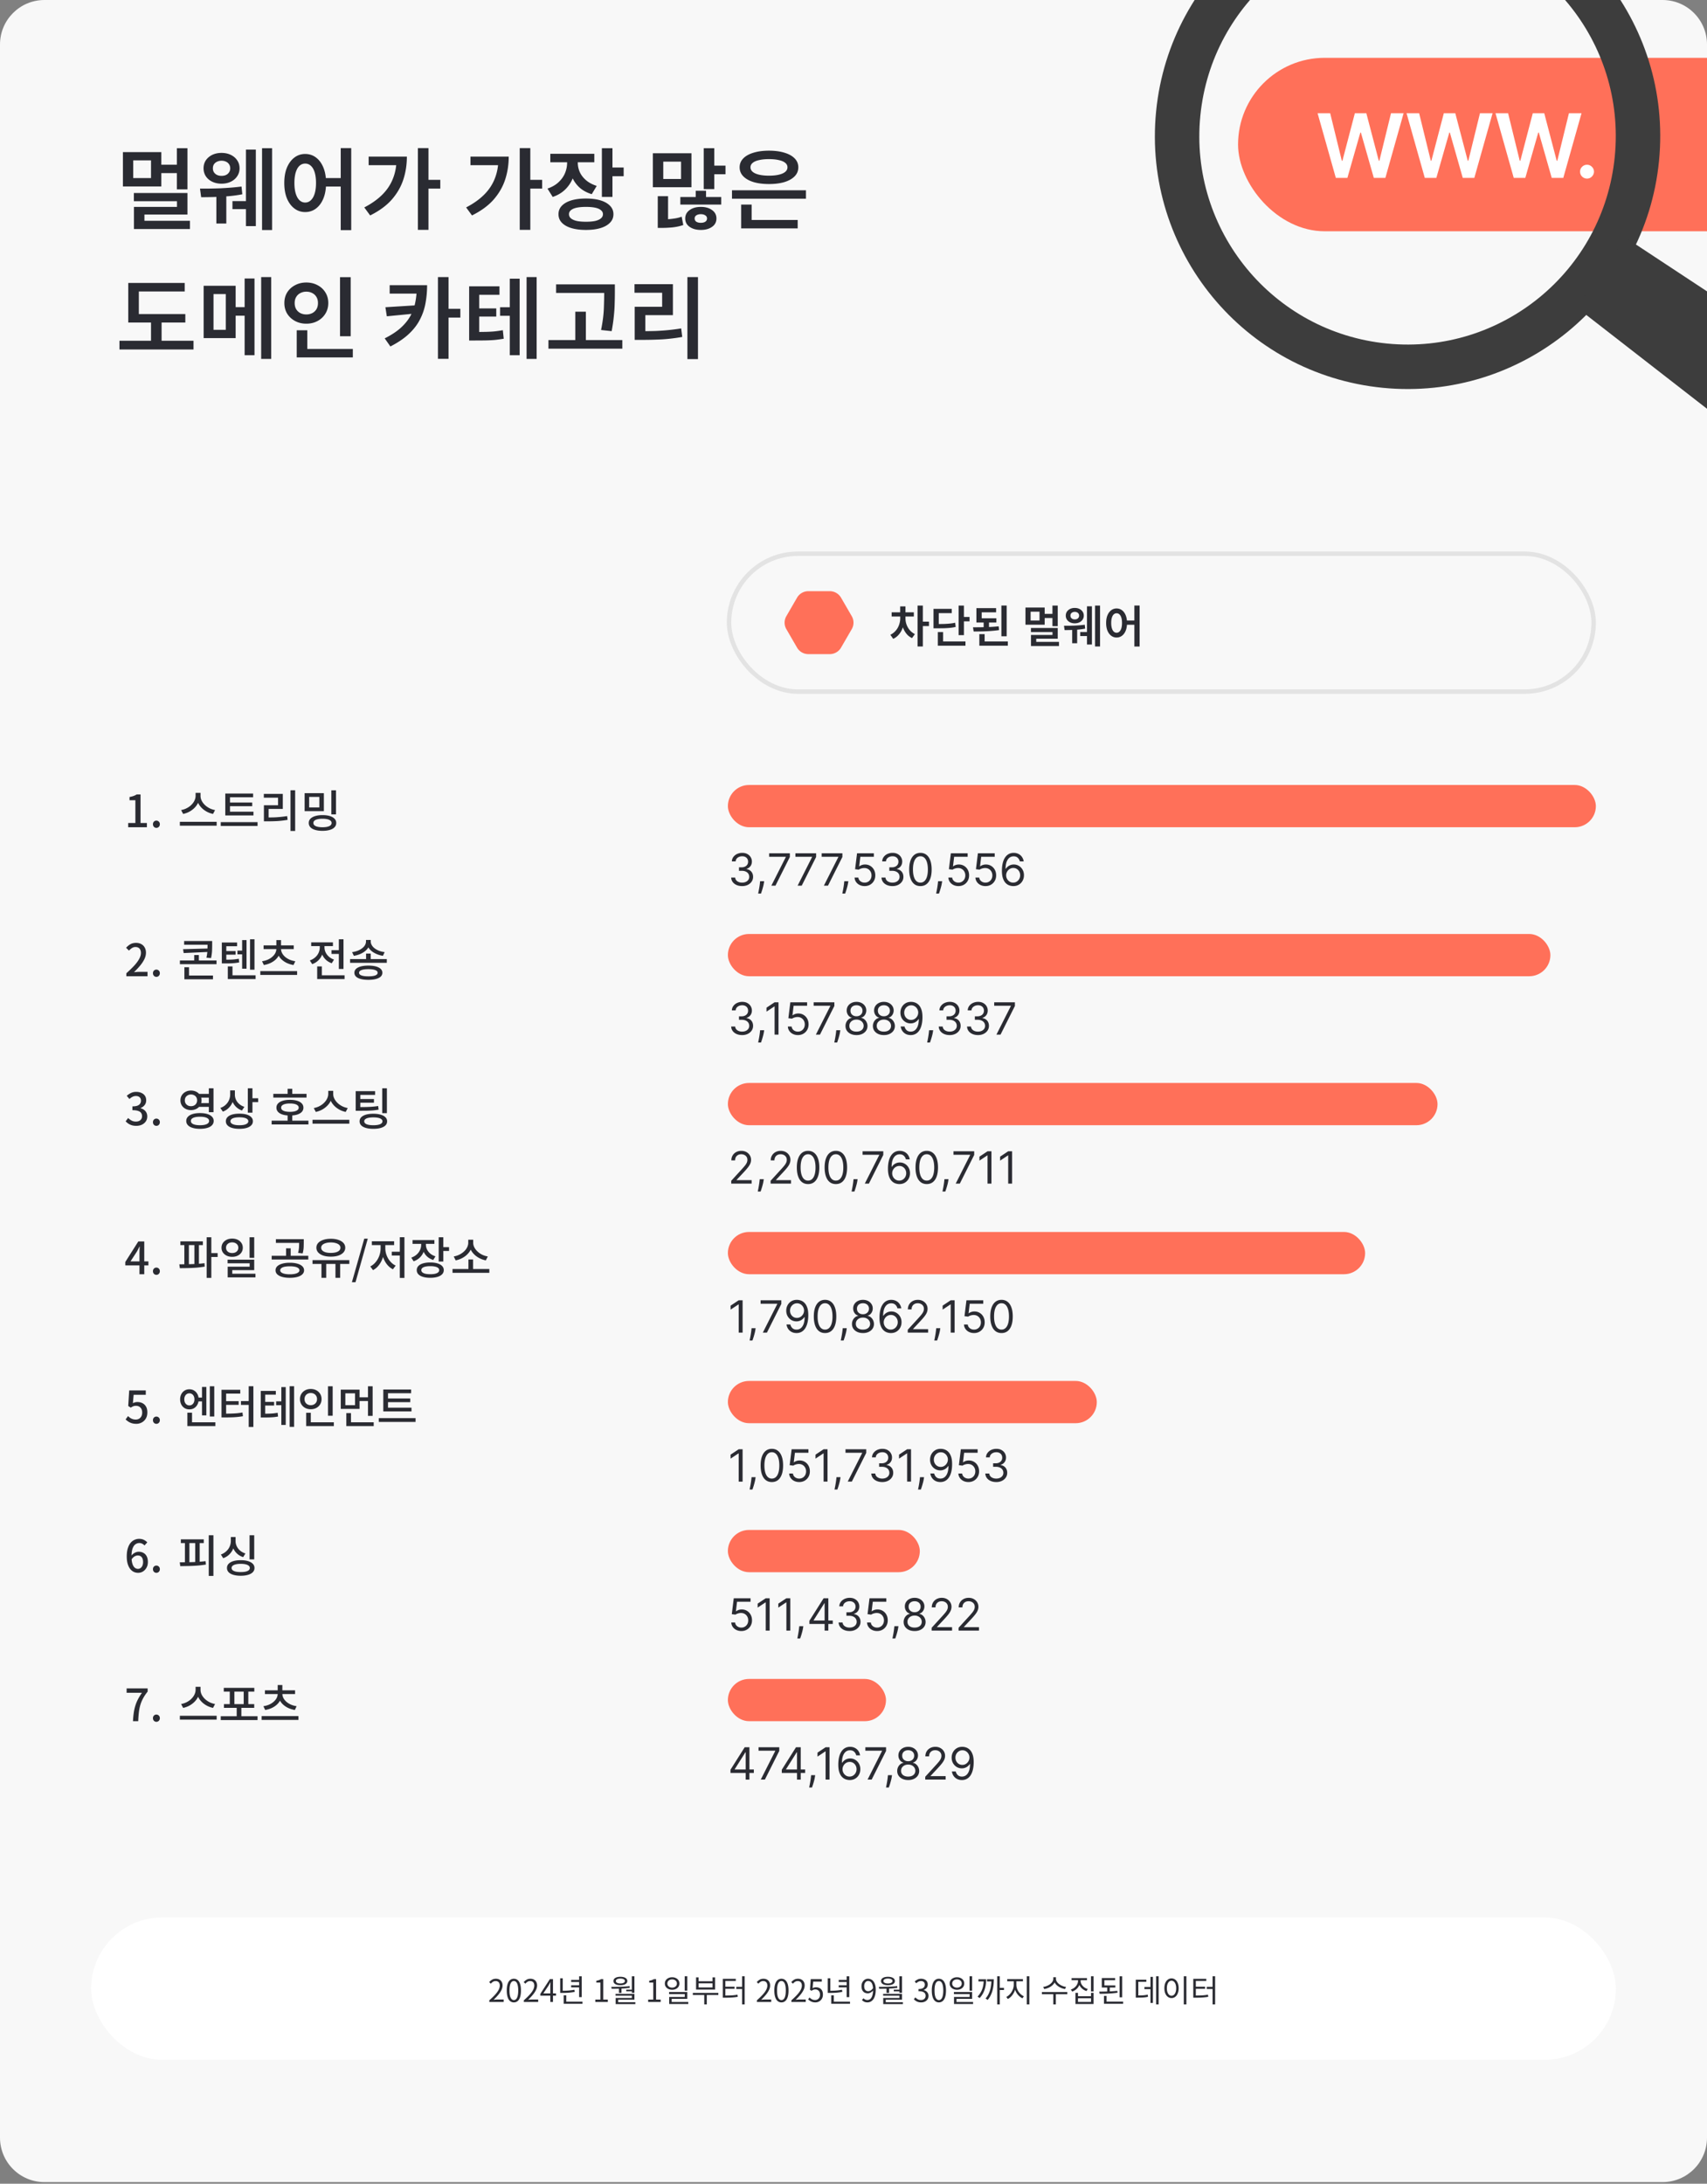
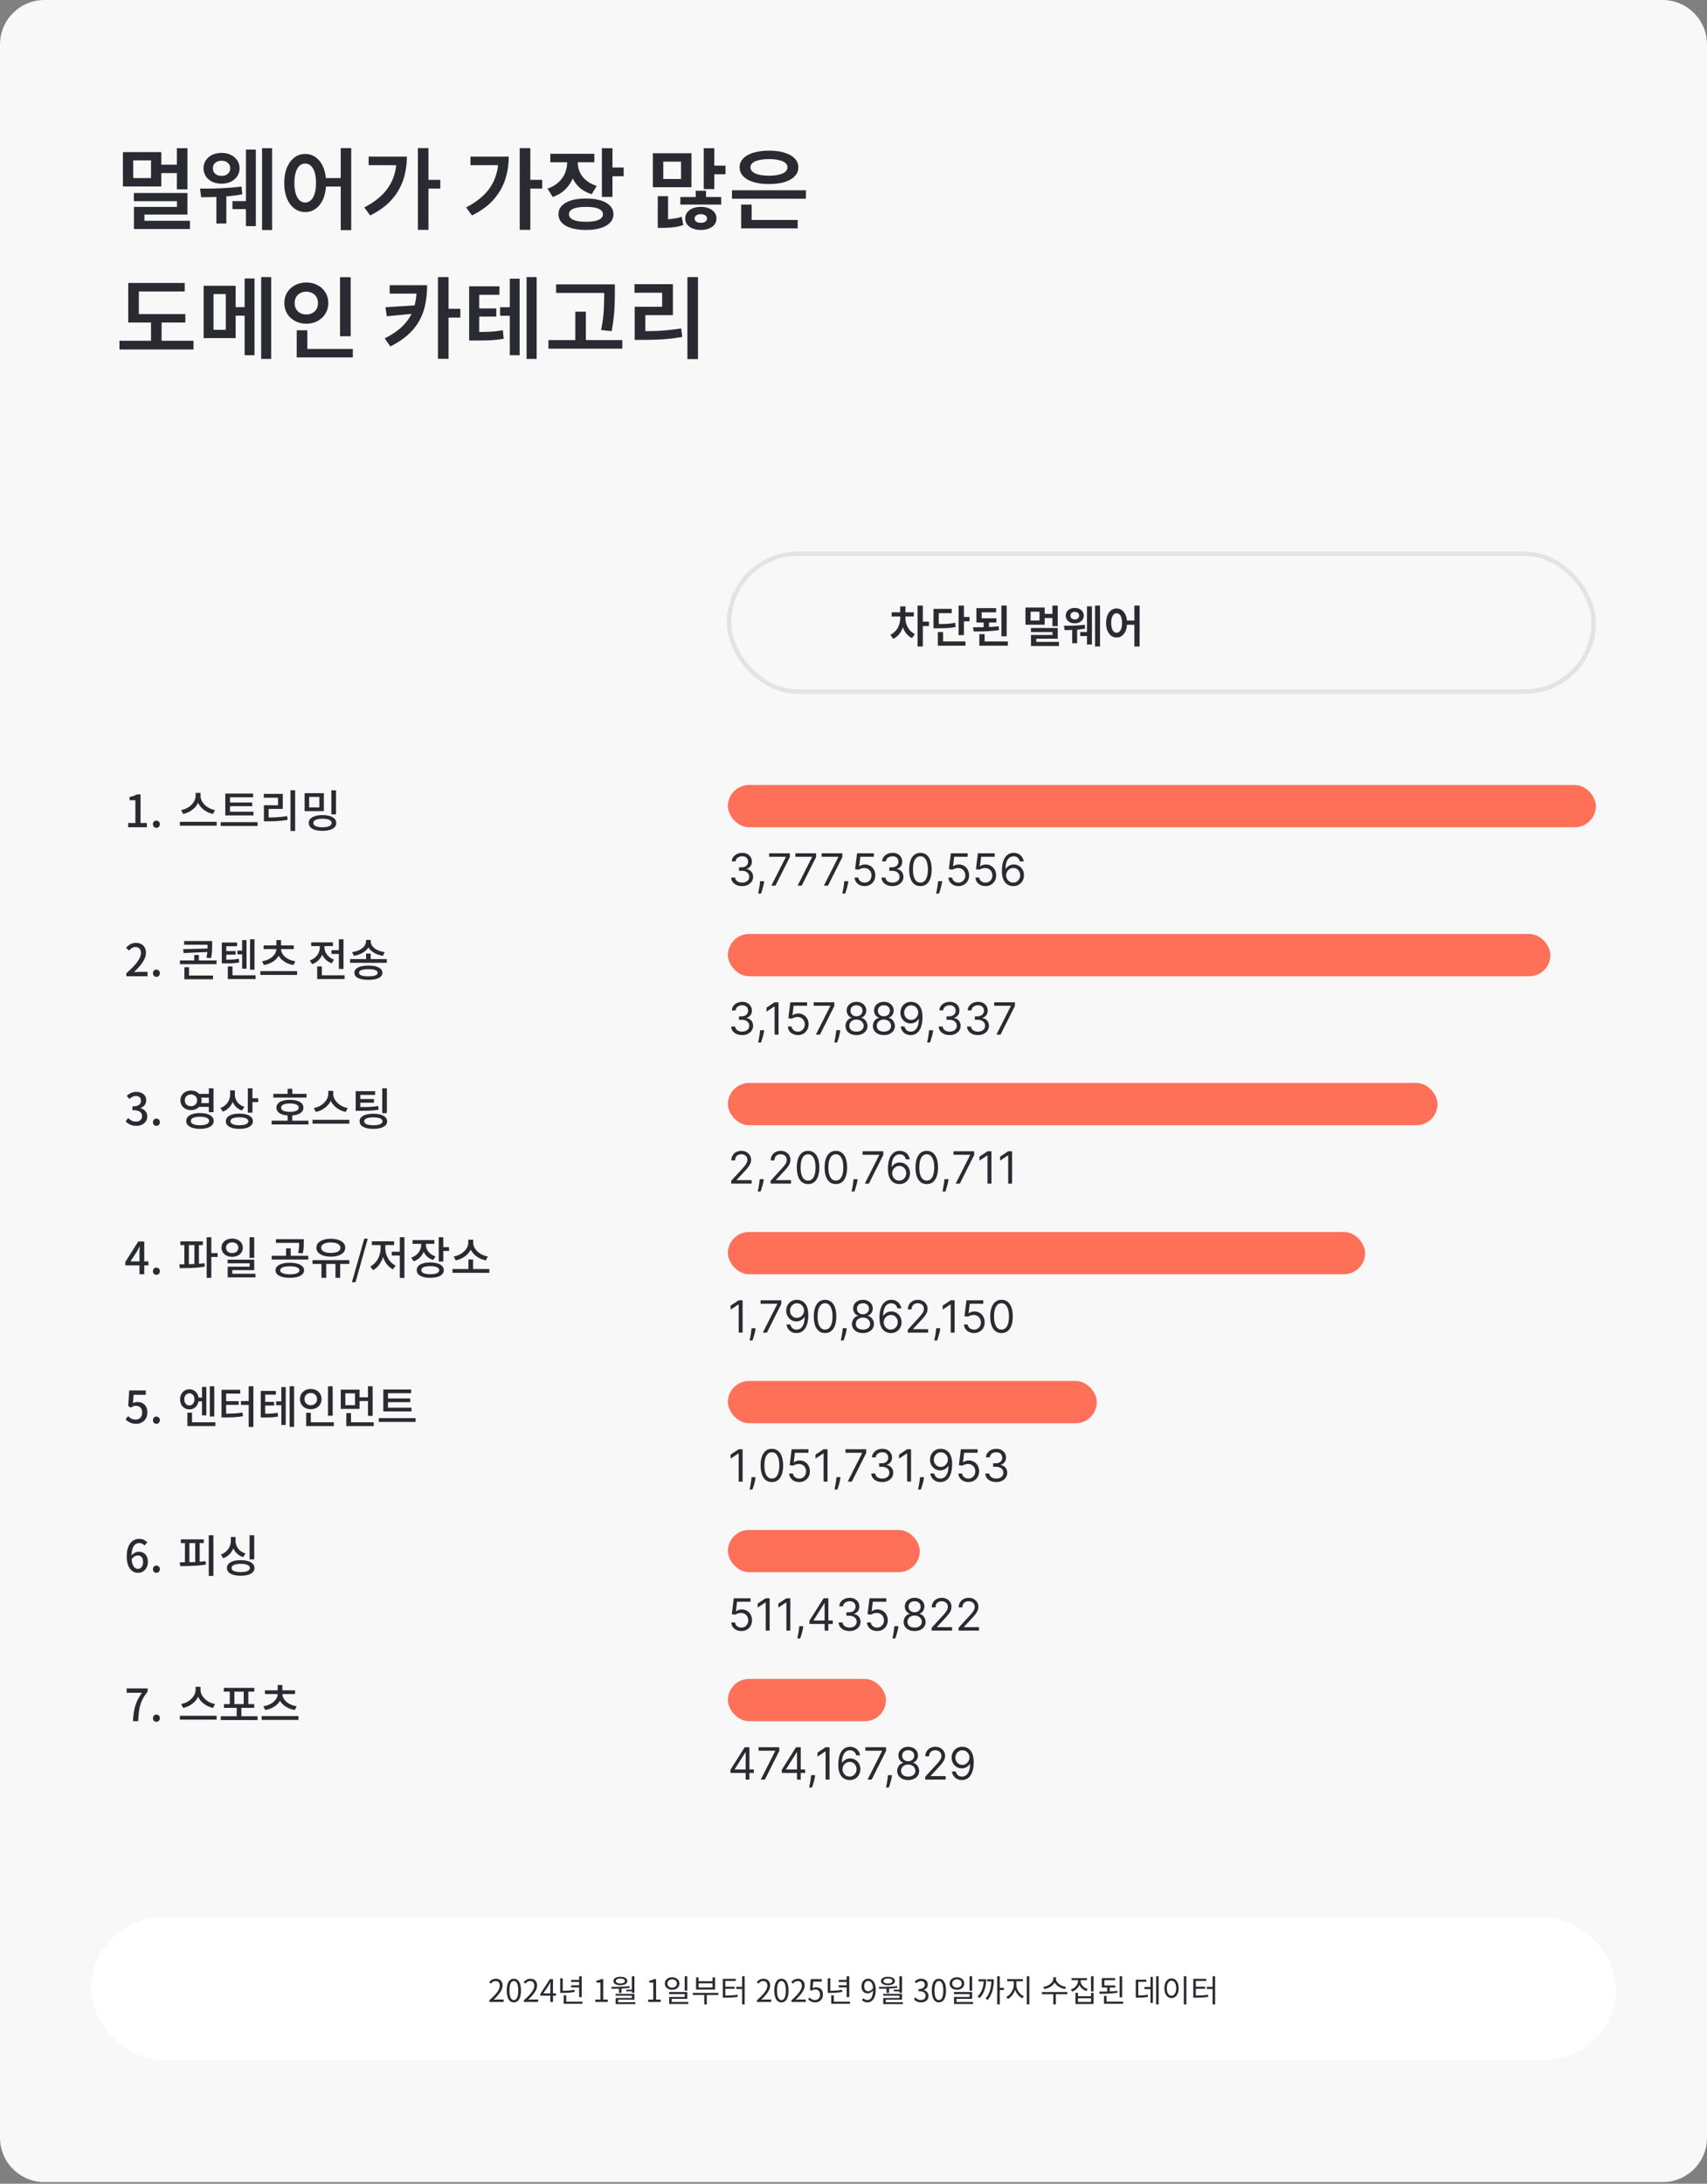
<svg xmlns="http://www.w3.org/2000/svg" width="768" height="982" fill="none" viewBox="0 0 768 982">
  <rect x="0" y="0" width="768" height="982" fill="#808080" stroke="none" />
  <g clip-path="url(#a)">
    <path fill="#F8F8F8" d="M0 20C0 8.954 8.954 0 20 0h728c11.046 0 20 8.954 20 20v941.266c0 11.045-8.954 20-20 20H20c-11.046 0-20-8.955-20-20V20Z" />
    <g clip-path="url(#b)">
-       <rect width="488" height="78" x="557.016" y="26" fill="#FF7059" rx="39" />
      <path fill="#fff" d="m601.007 80-8.21-29.09h5.667l5.242 21.377h.27l5.596-21.378h5.157l5.61 21.392h.256l5.242-21.392h5.667L623.294 80h-5.199l-5.824-20.412h-.227L606.206 80h-5.199Zm40.024 0-8.211-29.09h5.668l5.241 21.377h.27l5.597-21.378h5.156l5.611 21.392h.256l5.241-21.392h5.668L663.317 80h-5.198l-5.824-20.412h-.228L646.229 80h-5.198Zm40.023 0-8.21-29.09h5.667l5.242 21.377h.27l5.596-21.378h5.157l5.61 21.392h.256l5.242-21.392h5.667L703.341 80h-5.199l-5.824-20.412h-.227L686.253 80h-5.199Zm32.974.313c-.861 0-1.6-.303-2.216-.91-.615-.606-.918-1.344-.909-2.216-.009-.852.294-1.58.909-2.187a3.048 3.048 0 0 1 2.216-.91c.834 0 1.558.304 2.174.91.625.606.942 1.335.951 2.188a3.03 3.03 0 0 1-.454 1.576 3.261 3.261 0 0 1-1.137 1.137 2.955 2.955 0 0 1-1.534.412Z" />
      <circle cx="633.275" cy="61.26" r="103.681" stroke="#3D3D3D" stroke-width="20" transform="rotate(5.616 633.275 61.26)" />
      <path fill="#3D3D3D" d="m709.218 138.151 22.323-31.162 152.333 100.399c12.454 8.208 15.588 25.122 6.902 37.247-8.685 12.124-25.709 14.599-37.487 5.448L709.218 138.151Z" />
    </g>
    <path fill="#2A2B32" d="M55.304 68.4h17.28v15.44h-17.28V68.4Zm12.64 3.72h-8v7.96h8v-7.96Zm11.64-5.48h4.76v18.52h-4.76V66.64Zm-8.2 7.44h9.6v3.76h-9.6v-3.76ZM60.224 86.8h24.12v9.68h-19.36v4.8h-4.72v-8.24h19.36v-2.56h-19.4V86.8Zm.04 12.48h25.2V103h-25.2v-3.72Zm39.397-30.52c1.574 0 2.96.293 4.16.88 1.227.587 2.187 1.4 2.88 2.44.72 1.04 1.08 2.24 1.08 3.6 0 1.333-.36 2.533-1.08 3.6-.693 1.04-1.653 1.853-2.88 2.44-1.2.587-2.586.88-4.16.88-1.546 0-2.933-.293-4.16-.88-1.226-.587-2.186-1.4-2.88-2.44-.693-1.067-1.04-2.267-1.04-3.6 0-1.36.347-2.56 1.04-3.6.72-1.04 1.68-1.853 2.88-2.44 1.227-.587 2.614-.88 4.16-.88Zm0 3.52c-.746 0-1.413.147-2 .44a3.323 3.323 0 0 0-1.4 1.16c-.32.507-.48 1.107-.48 1.8 0 .693.16 1.293.48 1.8a3.62 3.62 0 0 0 1.4 1.2c.587.267 1.254.4 2 .4.774 0 1.454-.133 2.04-.4.587-.293 1.04-.693 1.36-1.2.347-.507.52-1.107.52-1.8 0-.693-.173-1.293-.52-1.8a3.058 3.058 0 0 0-1.36-1.16c-.586-.293-1.266-.44-2.04-.44Zm18.24-5.64h4.52v36.8h-4.52v-36.8Zm-7.24.64h4.44v34.4h-4.44v-34.4Zm-6.08 23.16h7.56v3.6h-7.56v-3.6Zm-7.24-3.76h4.48v13.84h-4.48V86.68Zm-6.84 2-.52-3.88h4.16c1.547-.027 3.16-.067 4.84-.12 1.707-.08 3.387-.187 5.04-.32 1.654-.133 3.2-.293 4.64-.48l.36 3.48c-2 .4-4.12.693-6.36.88-2.24.16-4.413.28-6.52.36-2.106.053-3.986.08-5.64.08Zm46.797-19.44c1.84 0 3.467.533 4.88 1.6 1.413 1.067 2.52 2.573 3.32 4.52.8 1.947 1.2 4.253 1.2 6.92s-.4 4.987-1.2 6.96c-.8 1.947-1.907 3.453-3.32 4.52-1.413 1.067-3.04 1.6-4.88 1.6-1.813 0-3.427-.533-4.84-1.6-1.413-1.067-2.533-2.573-3.36-4.52-.8-1.973-1.2-4.293-1.2-6.96s.4-4.973 1.2-6.92c.827-1.947 1.947-3.453 3.36-4.52 1.413-1.067 3.027-1.6 4.84-1.6Zm0 4.32c-.96 0-1.813.333-2.56 1-.72.667-1.28 1.653-1.68 2.96-.4 1.307-.6 2.893-.6 4.76s.2 3.453.6 4.76c.4 1.307.96 2.307 1.68 3 .747.693 1.6 1.04 2.56 1.04.987 0 1.84-.347 2.56-1.04.747-.693 1.32-1.693 1.72-3 .4-1.307.6-2.893.6-4.76s-.2-3.453-.6-4.76c-.4-1.307-.973-2.293-1.72-2.96a3.64 3.64 0 0 0-2.56-1Zm16-6.96h4.72v36.88h-4.72V66.6Zm-8 13.48h10v3.8h-10v-3.8Zm42.717-13.48h4.76v36.76h-4.76V66.6Zm3.52 14.28h6.56v3.92h-6.56v-3.92Zm-13.12-10.44h4.64c0 3.627-.533 7.067-1.6 10.32-1.067 3.253-2.8 6.253-5.2 9-2.4 2.72-5.64 5.093-9.72 7.12l-2.64-3.6c3.28-1.707 5.987-3.627 8.12-5.76 2.16-2.16 3.76-4.587 4.8-7.28 1.067-2.693 1.6-5.693 1.6-9v-.8Zm-12.56 0h15v3.84h-15v-3.84Zm67.98-3.84h4.76v36.76h-4.76V66.6Zm3.52 14.28h6.56v3.92h-6.56v-3.92Zm-13.12-10.44h4.64c0 3.627-.533 7.067-1.6 10.32-1.066 3.253-2.8 6.253-5.2 9-2.4 2.72-5.64 5.093-9.72 7.12l-2.64-3.6c3.28-1.707 5.987-3.627 8.12-5.76 2.16-2.16 3.76-4.587 4.8-7.28 1.067-2.693 1.6-5.693 1.6-9v-.8Zm-12.56 0h15v3.84h-15v-3.84Zm43.477.24h3.88v2.48c0 2.32-.386 4.507-1.16 6.56a15.045 15.045 0 0 1-3.48 5.4c-1.52 1.52-3.426 2.667-5.72 3.44l-2.36-3.76c1.974-.667 3.614-1.6 4.92-2.8 1.334-1.227 2.32-2.6 2.96-4.12.64-1.547.96-3.12.96-4.72v-2.48Zm.96 0h3.84v2.48c0 1.467.307 2.893.92 4.28.64 1.36 1.587 2.573 2.84 3.64 1.254 1.067 2.84 1.907 4.76 2.52l-2.24 3.72c-2.266-.693-4.146-1.733-5.64-3.12a13.657 13.657 0 0 1-3.36-4.96c-.746-1.893-1.12-3.92-1.12-6.08v-2.48Zm-8.52-1.52h19.8v3.8h-19.8v-3.8Zm23.2-2.52h4.76v21.92h-4.76V66.64Zm3.48 8.68h6.32v3.92h-6.32v-3.92Zm-10.64 13.96c2.534 0 4.72.28 6.56.84 1.84.56 3.267 1.373 4.28 2.44 1.014 1.04 1.52 2.293 1.52 3.76 0 1.493-.506 2.76-1.52 3.8-1.013 1.067-2.44 1.88-4.28 2.44-1.84.56-4.026.84-6.56.84-2.533 0-4.733-.28-6.6-.84-1.84-.56-3.266-1.373-4.28-2.44-.986-1.04-1.48-2.307-1.48-3.8 0-1.467.494-2.72 1.48-3.76 1.014-1.067 2.44-1.88 4.28-2.44 1.867-.56 4.067-.84 6.6-.84Zm0 3.76c-1.626 0-3.013.12-4.16.36-1.12.24-1.986.613-2.6 1.12-.586.48-.88 1.08-.88 1.8 0 .747.294 1.373.88 1.88.614.507 1.48.893 2.6 1.16 1.147.24 2.534.36 4.16.36 1.654 0 3.04-.12 4.16-.36 1.12-.267 1.974-.653 2.56-1.16.614-.507.92-1.133.92-1.88 0-.72-.306-1.32-.92-1.8-.586-.507-1.44-.88-2.56-1.12-1.12-.24-2.506-.36-4.16-.36Zm52.981-26.4h4.76v18.4h-4.76v-18.4Zm2.84 7.84h6.96v3.88h-6.96v-3.88Zm-25.72-5.56h17.36V84.2h-17.36V68.92Zm12.68 3.76h-8v7.8h8v-7.8Zm-10.48 25.96h2c.986 0 1.96-.027 2.92-.08.986-.08 1.973-.2 2.96-.36.986-.16 1.946-.413 2.88-.76l.72 3.76a22.34 22.34 0 0 1-3.12.8c-1.04.187-2.094.307-3.16.36-1.04.08-2.107.12-3.2.12h-2v-3.84Zm0-10.4h4.64V99.6h-4.64V88.24Zm10.16.36h18.4V92h-18.4v-3.4Zm9.24 4.44c2.053 0 3.733.48 5.04 1.44 1.306.933 1.96 2.187 1.96 3.76 0 1.6-.654 2.853-1.96 3.76-1.307.933-2.987 1.4-5.04 1.4-2.08 0-3.774-.467-5.08-1.4-1.307-.907-1.96-2.16-1.96-3.76 0-1.573.653-2.827 1.96-3.76 1.306-.96 3-1.44 5.08-1.44Zm-.04 3.28c-.8 0-1.467.173-2 .52-.507.32-.76.787-.76 1.4 0 .64.253 1.133.76 1.48.533.32 1.2.48 2 .48.826 0 1.493-.16 2-.48.533-.347.8-.84.8-1.48 0-.613-.267-1.08-.8-1.4-.507-.347-1.174-.52-2-.52Zm-2.28-10.52h4.64v5.28h-4.64V85.8Zm16.316-.24h33.28v3.8h-33.28v-3.8Zm4.12 13.36h25.44v3.8h-25.44v-3.8Zm0-6.92h4.72v8.12h-4.72V92Zm12.52-24.24c2.667 0 4.987.307 6.96.92 1.974.587 3.507 1.44 4.6 2.56 1.094 1.12 1.64 2.453 1.64 4 0 1.573-.546 2.92-1.64 4.04-1.093 1.12-2.626 1.987-4.6 2.6-1.973.587-4.293.88-6.96.88-2.666 0-4.986-.293-6.96-.88-1.973-.613-3.506-1.48-4.6-2.6-1.093-1.12-1.64-2.467-1.64-4.04 0-1.547.547-2.88 1.64-4 1.094-1.12 2.627-1.973 4.6-2.56 1.974-.613 4.294-.92 6.96-.92Zm0 3.8c-1.706 0-3.186.147-4.44.44-1.253.267-2.213.68-2.88 1.24-.666.533-1 1.2-1 2s.334 1.48 1 2.04c.667.56 1.627.987 2.88 1.28 1.254.293 2.734.44 4.44.44 1.734 0 3.214-.147 4.44-.44 1.254-.293 2.214-.72 2.88-1.28.667-.56 1-1.24 1-2.04s-.333-1.467-1-2c-.666-.56-1.626-.973-2.88-1.24-1.226-.293-2.706-.44-4.44-.44ZM57.704 141.24h25.68v3.8h-25.68v-3.8Zm-3.96 12h33.32v3.92h-33.32v-3.92Zm14.2-10.28h4.76v11.6h-4.76v-11.6Zm-10.24-15.72h25.4v3.84h-20.64v11.84h-4.76v-15.68Zm33.917 1.28h14.4v23.52h-14.4v-23.52Zm9.96 3.72h-5.52v16.08h5.52v-16.08Zm15.92-7.64h4.52v36.8h-4.52v-36.8Zm-13.88 13.52h8.32v3.84h-8.32v-3.84Zm6.44-12.88h4.44v34.48h-4.44v-34.48Zm42.917-.6h4.8v26.56h-4.8v-26.56Zm-19.48 32.28h25.24v3.8h-25.24v-3.8Zm0-8.4h4.76v9.92h-4.76v-9.92Zm4.32-21.48c1.867 0 3.547.4 5.04 1.2 1.493.773 2.667 1.853 3.52 3.24.88 1.387 1.32 2.987 1.32 4.8 0 1.787-.44 3.387-1.32 4.8-.853 1.387-2.027 2.48-3.52 3.28-1.493.8-3.173 1.2-5.04 1.2s-3.547-.4-5.04-1.2c-1.493-.8-2.68-1.893-3.56-3.28-.853-1.413-1.28-3.013-1.28-4.8 0-1.813.427-3.413 1.28-4.8.88-1.387 2.067-2.467 3.56-3.24 1.493-.8 3.173-1.2 5.04-1.2Zm0 4.12c-.987 0-1.88.213-2.68.64-.8.4-1.427.987-1.88 1.76-.453.747-.68 1.653-.68 2.72 0 1.067.227 1.987.68 2.76a4.784 4.784 0 0 0 1.88 1.76c.8.4 1.693.6 2.68.6.987 0 1.88-.2 2.68-.6a4.784 4.784 0 0 0 1.88-1.76c.453-.773.68-1.693.68-2.76 0-1.067-.227-1.973-.68-2.72a4.435 4.435 0 0 0-1.88-1.76c-.8-.427-1.693-.64-2.68-.64Zm49.7-2.92h4.64c0 2.8-.24 5.493-.72 8.08-.453 2.56-1.28 5-2.48 7.32-1.173 2.32-2.84 4.493-5 6.52-2.16 2.027-4.933 3.907-8.32 5.64l-2.56-3.64c2.88-1.44 5.254-2.987 7.12-4.64 1.867-1.68 3.334-3.467 4.4-5.36a20.754 20.754 0 0 0 2.24-6.2c.454-2.213.68-4.6.68-7.16v-.56Zm-12.2 0h15v3.8h-15v-3.8Zm12.16 9.04v3.64l-13.44 1.32-.64-4.08 14.08-.88Zm9.56-12.68h4.76v36.76h-4.76V124.6Zm3.52 14.28h6.56v3.92h-6.56v-3.92Zm24.437-.72h6.64V142h-6.64v-3.84Zm-13.92 11.12h2.48c1.76 0 3.347-.013 4.76-.04a60.763 60.763 0 0 0 4-.2 53.11 53.11 0 0 0 3.92-.56l.4 3.84c-1.386.24-2.746.427-4.08.56a65.62 65.62 0 0 1-4.12.2c-1.44.027-3.066.04-4.88.04h-2.48v-3.84Zm0-20.52h13.64v3.8h-9.12v18.12h-4.52v-21.92Zm3.2 9.92h9v3.68h-9v-3.68Zm22.64-14.08h4.52v36.8h-4.52v-36.8Zm-7.56.72h4.44v34.4h-4.44v-34.4Zm20.837 2.56h23.4v3.84h-23.4v-3.84Zm-3.44 25.04h33.24v3.88h-33.24v-3.88Zm12.08-12.76h4.76v14.68h-4.76v-14.68Zm13-12.28h4.8v3.56c0 1.52-.026 3.147-.08 4.88a64.185 64.185 0 0 1-.36 5.64c-.186 2.053-.52 4.373-1 6.96l-4.76-.52c.72-3.627 1.134-6.8 1.24-9.52.107-2.747.16-5.227.16-7.44v-3.56Zm37.437-3.28h4.76v36.88h-4.76V124.6Zm-23.72 24.32h3.2c2.16 0 4.2-.027 6.12-.08 1.947-.08 3.867-.213 5.76-.4 1.893-.187 3.84-.44 5.84-.76l.48 3.84c-3.067.533-6.04.893-8.92 1.08-2.88.16-5.973.24-9.28.24h-3.2v-3.92Zm-.08-21.12h17.28v13.92h-12.4v8.68h-4.8v-12.44h12.36v-6.32h-12.44v-3.84ZM56.85 439v-1.34c1.453-1.293 2.667-2.473 3.64-3.54.974-1.08 1.7-2.08 2.18-3 .493-.92.74-1.78.74-2.58 0-.533-.093-1-.28-1.4a1.89 1.89 0 0 0-.82-.94c-.36-.227-.82-.34-1.38-.34-.573 0-1.1.16-1.58.48-.48.307-.92.687-1.32 1.14l-1.3-1.28c.627-.693 1.287-1.233 1.98-1.62.707-.387 1.547-.58 2.52-.58.894 0 1.674.187 2.34.56.667.36 1.18.873 1.54 1.54.374.653.56 1.427.56 2.32 0 .947-.233 1.907-.7 2.88-.466.96-1.106 1.933-1.92 2.92-.813.973-1.74 1.96-2.78 2.96.387-.04.793-.073 1.22-.1.44-.04.834-.06 1.18-.06h3.7V439h-9.52Zm13.506.28a1.5 1.5 0 0 1-1.1-.46c-.293-.32-.44-.713-.44-1.18 0-.48.147-.867.44-1.16a1.5 1.5 0 0 1 1.1-.46c.44 0 .807.153 1.1.46.307.293.46.68.46 1.16 0 .467-.153.86-.46 1.18-.293.307-.66.46-1.1.46Zm12.484-16.12h11.68v1.68H82.84v-1.68Zm10.54 0h2.08v1.64c0 .867-.02 1.78-.06 2.74-.04.96-.187 2.06-.44 3.3l-2.08-.16c.253-1.2.4-2.267.44-3.2.04-.933.06-1.827.06-2.68v-1.64Zm.64 3.36v1.54l-11.38.52-.28-1.74 11.66-.32Zm-13.08 5.38h16.48v1.68H80.94v-1.68Zm6.44-2.44h2.1v3.52h-2.1v-3.52Zm-4.42 9.22h12.86v1.7H82.96v-1.7Zm0-3.72h2.08v4.44h-2.08v-4.44Zm23.858-7.48h2.96v1.68h-2.96v-1.68Zm5.68-5.1h2v13.68h-2v-13.68Zm-3.56.36h1.98v12.88h-1.98v-12.88Zm-6.44 15.84h12.5v1.7h-12.5v-1.7Zm0-4h2.1v5.1h-2.1v-5.1Zm-2.7-3.02h1.2c.92 0 1.734-.007 2.44-.02a23.58 23.58 0 0 0 2.02-.12c.64-.08 1.3-.173 1.98-.28l.18 1.64c-.68.133-1.353.233-2.02.3a31.96 31.96 0 0 1-2.1.14c-.733.013-1.566.02-2.5.02h-1.2v-1.68Zm0-7.72h6.88v1.68h-4.86v6.62h-2.02v-8.3Zm1.4 3.84h4.8v1.62h-4.8v-1.62Zm15.919 9.02h16.56v1.72h-16.56v-1.72Zm7.22-10.46h1.84v.4c0 .947-.187 1.827-.56 2.64-.36.8-.873 1.52-1.54 2.16-.653.627-1.44 1.16-2.36 1.6-.907.427-1.907.733-3 .92l-.82-1.7c.973-.147 1.853-.393 2.64-.74.787-.36 1.46-.793 2.02-1.3.573-.507 1.013-1.06 1.32-1.66.307-.613.46-1.253.46-1.92v-.4Zm.26 0h1.84v.4c0 .667.153 1.307.46 1.92.307.6.74 1.153 1.3 1.66.573.507 1.253.94 2.04 1.3.787.347 1.66.593 2.62.74l-.8 1.7a11.912 11.912 0 0 1-3.02-.92 9.41 9.41 0 0 1-2.36-1.6 6.905 6.905 0 0 1-1.54-2.16 6.446 6.446 0 0 1-.54-2.64v-.4Zm-6-1.12h13.56v1.68h-13.56v-1.68Zm5.74-2.38h2.1v3.02h-2.1v-3.02Zm24.811 4.54h4.44v1.7h-4.44v-1.7Zm3.3-4.9h2.1v13.36h-2.1v-13.36Zm-9.74 16.2h12.32v1.7h-12.32v-1.7Zm0-4h2.1v4.94h-2.1v-4.94Zm1.16-9.88h1.72v1.34c0 1.12-.207 2.187-.62 3.2-.4 1-.98 1.873-1.74 2.62-.76.747-1.68 1.313-2.76 1.7l-1.08-1.66a7.29 7.29 0 0 0 1.9-.98c.56-.4 1.033-.86 1.42-1.38.386-.52.673-1.08.86-1.68.2-.6.3-1.207.3-1.82v-1.34Zm.42 0h1.7v1.32c0 .76.166 1.5.5 2.22.333.72.82 1.367 1.46 1.94s1.42 1.02 2.34 1.34l-1.04 1.64c-1.054-.373-1.954-.913-2.7-1.62a7.357 7.357 0 0 1-1.68-2.5 8.003 8.003 0 0 1-.58-3.02v-1.32Zm-4.28-.94h9.78v1.68h-9.78v-1.68Zm24.698 5.04h2.08v3.36h-2.08v-3.36Zm-.04-6.12h1.82v.7c0 .653-.12 1.28-.36 1.88a5.901 5.901 0 0 1-1.02 1.64c-.44.493-.96.933-1.56 1.32-.6.387-1.267.72-2 1-.733.267-1.513.467-2.34.6l-.8-1.66a10.83 10.83 0 0 0 2.06-.46 8.477 8.477 0 0 0 1.72-.78c.52-.307.967-.647 1.34-1.02.373-.373.653-.773.84-1.2.2-.44.3-.88.3-1.32v-.7Zm.34 0h1.8v.7c0 .453.1.893.3 1.32.2.427.48.833.84 1.22.373.373.82.713 1.34 1.02a9.18 9.18 0 0 0 1.72.78c.64.2 1.327.347 2.06.44l-.78 1.66a12.726 12.726 0 0 1-2.34-.6 11.379 11.379 0 0 1-2.02-1 7.586 7.586 0 0 1-1.56-1.32 5.833 5.833 0 0 1-1-1.62c-.24-.6-.36-1.233-.36-1.9v-.7Zm-7.5 8.6h16.52v1.68h-16.52v-1.68Zm8.22 2.94c1.973 0 3.513.28 4.62.84 1.12.56 1.68 1.353 1.68 2.38s-.56 1.813-1.68 2.36c-1.107.547-2.647.82-4.62.82-1.96 0-3.5-.273-4.62-.82-1.107-.547-1.66-1.333-1.66-2.36s.553-1.82 1.66-2.38c1.12-.56 2.66-.84 4.62-.84Zm0 1.6c-1.347 0-2.38.14-3.1.42-.72.267-1.08.667-1.08 1.2 0 .533.36.933 1.08 1.2.72.267 1.753.4 3.1.4 1.347 0 2.38-.133 3.1-.4.72-.267 1.08-.667 1.08-1.2 0-.533-.36-.933-1.08-1.2-.72-.28-1.753-.42-3.1-.42ZM57.67 372v-1.9h3.24v-10.24h-2.64v-1.46a10.32 10.32 0 0 0 1.8-.46c.52-.187.993-.413 1.42-.68h1.74v12.84h2.86v1.9h-8.42Zm12.686.28a1.5 1.5 0 0 1-1.1-.46c-.293-.32-.44-.713-.44-1.18 0-.48.147-.867.44-1.16a1.5 1.5 0 0 1 1.1-.46c.44 0 .807.153 1.1.46.307.293.46.68.46 1.16 0 .467-.153.86-.46 1.18-.293.307-.66.46-1.1.46ZM88 356.54h1.82v1.36c0 .8-.127 1.567-.38 2.3-.24.72-.587 1.4-1.04 2.04a8.862 8.862 0 0 1-1.62 1.7 9.988 9.988 0 0 1-2.04 1.3 10.93 10.93 0 0 1-2.34.78l-.92-1.74a9.672 9.672 0 0 0 2.06-.62 9.264 9.264 0 0 0 1.8-1.06 8.11 8.11 0 0 0 1.4-1.38c.4-.507.707-1.04.92-1.6.227-.573.34-1.147.34-1.72v-1.36Zm.4 0h1.82v1.36a4.8 4.8 0 0 0 .32 1.72c.227.56.54 1.093.94 1.6.4.507.873.967 1.42 1.38a9.264 9.264 0 0 0 1.8 1.06c.653.28 1.34.487 2.06.62l-.92 1.74a10.93 10.93 0 0 1-2.34-.78 10.535 10.535 0 0 1-2.06-1.3 9.177 9.177 0 0 1-1.6-1.7 8.258 8.258 0 0 1-1.06-2.04 6.993 6.993 0 0 1-.38-2.3v-1.36Zm-7.48 13.02h16.56v1.74H80.92v-1.74Zm20.438-4.54h12.68v1.68h-12.68v-1.68Zm-2.04 4.68h16.56v1.72h-16.56v-1.72Zm2.04-12.86h12.52v1.68h-10.4v7h-2.12v-8.68Zm1.48 4.04h10.64v1.66h-10.64v-1.66Zm27.859-5.52h2.1v18.32h-2.1v-18.32Zm-11.96 12.24h1.56c1.053 0 2.06-.013 3.02-.04.973-.04 1.94-.107 2.9-.2.96-.093 1.953-.22 2.98-.38l.2 1.7c-1.573.267-3.08.447-4.52.54-1.44.08-2.967.12-4.58.12h-1.56v-1.74Zm-.04-10.6h8.54v6.76h-6.38v4.5h-2.12v-6.16h6.36v-3.4h-6.4V357Zm18.358-.32h8.66v8.08h-8.66v-8.08Zm6.62 1.68h-4.58v4.72h4.58v-4.72Zm5.4-2.98h2.1v10.84h-2.1v-10.84Zm-3.98 11.16c1.267 0 2.36.14 3.28.42.934.28 1.647.687 2.14 1.22.507.52.76 1.153.76 1.9 0 .747-.253 1.387-.76 1.92-.493.533-1.206.933-2.14 1.2-.92.28-2.013.42-3.28.42-1.266 0-2.366-.14-3.3-.42-.92-.267-1.633-.667-2.14-1.2-.493-.533-.74-1.173-.74-1.92 0-.747.247-1.38.74-1.9.507-.52 1.22-.92 2.14-1.2.934-.293 2.034-.44 3.3-.44Zm0 1.64c-.866 0-1.606.073-2.22.22-.613.147-1.08.36-1.4.64-.32.28-.48.627-.48 1.04 0 .413.16.767.48 1.06.32.28.787.493 1.4.64.614.147 1.354.22 2.22.22.867 0 1.6-.073 2.2-.22.614-.147 1.08-.36 1.4-.64.334-.293.5-.647.5-1.06 0-.413-.166-.76-.5-1.04-.32-.28-.786-.493-1.4-.64-.6-.147-1.333-.22-2.2-.22ZM61.33 506.28c-.773 0-1.46-.093-2.06-.28a6.03 6.03 0 0 1-1.56-.74 7.476 7.476 0 0 1-1.18-1.02l1.12-1.48c.44.427.94.8 1.5 1.12.56.32 1.22.48 1.98.48.56 0 1.047-.093 1.46-.28.413-.2.733-.48.96-.84.24-.36.36-.8.36-1.32 0-.533-.133-1-.4-1.4-.253-.413-.7-.727-1.34-.94-.627-.227-1.493-.34-2.6-.34v-1.72c.974 0 1.733-.107 2.28-.32.56-.227.96-.533 1.2-.92a2.35 2.35 0 0 0 .38-1.32c0-.64-.2-1.147-.6-1.52-.4-.387-.953-.58-1.66-.58-.56 0-1.087.127-1.58.38a5.49 5.49 0 0 0-1.36.98l-1.2-1.44a7.553 7.553 0 0 1 1.92-1.28c.694-.333 1.46-.5 2.3-.5.88 0 1.66.153 2.34.46.68.293 1.213.72 1.6 1.28s.58 1.247.58 2.06c0 .84-.233 1.553-.7 2.14-.453.587-1.066 1.027-1.84 1.32v.08a4.45 4.45 0 0 1 1.52.72c.467.32.834.733 1.1 1.24.267.507.4 1.087.4 1.74 0 .88-.227 1.64-.68 2.28-.44.627-1.033 1.113-1.78 1.46-.746.333-1.566.5-2.46.5Zm9.026 0a1.5 1.5 0 0 1-1.1-.46c-.293-.32-.44-.713-.44-1.18 0-.48.147-.867.44-1.16a1.5 1.5 0 0 1 1.1-.46c.44 0 .807.153 1.1.46.307.293.46.68.46 1.16 0 .467-.153.86-.46 1.18-.293.307-.66.46-1.1.46ZM89.14 491.9h5.5v1.68h-5.5v-1.68Zm0 4.14h5.5v1.7h-5.5v-1.7Zm-3.22-5.64c.907 0 1.72.193 2.44.58.72.373 1.287.893 1.7 1.56.413.653.62 1.413.62 2.28 0 .853-.207 1.613-.62 2.28a4.32 4.32 0 0 1-1.7 1.54c-.72.373-1.533.56-2.44.56-.893 0-1.7-.187-2.42-.56a4.32 4.32 0 0 1-1.7-1.54c-.413-.667-.62-1.427-.62-2.28 0-.867.207-1.627.62-2.28a4.265 4.265 0 0 1 1.7-1.56c.72-.387 1.527-.58 2.42-.58Zm0 1.78c-.52 0-.987.113-1.4.34a2.597 2.597 0 0 0-1 .9c-.24.387-.36.853-.36 1.4 0 .52.12.98.36 1.38.253.387.587.693 1 .92.413.213.88.32 1.4.32.533 0 1.007-.107 1.42-.32.427-.227.753-.533.98-.92.24-.4.36-.86.36-1.38 0-.547-.12-1.013-.36-1.4a2.289 2.289 0 0 0-.98-.9c-.413-.227-.887-.34-1.42-.34Zm8.04-2.8h2.1v10.76h-2.1v-10.76Zm-3.98 11.16c1.267 0 2.36.14 3.28.42.92.28 1.627.687 2.12 1.22.507.52.76 1.153.76 1.9 0 .747-.253 1.387-.76 1.92-.493.533-1.2.933-2.12 1.2-.92.28-2.013.42-3.28.42s-2.36-.14-3.28-.42c-.92-.267-1.633-.667-2.14-1.2a2.688 2.688 0 0 1-.76-1.92c0-.747.253-1.38.76-1.9.507-.533 1.22-.94 2.14-1.22.92-.28 2.013-.42 3.28-.42Zm0 1.64c-.867 0-1.607.073-2.22.22-.613.147-1.08.36-1.4.64-.32.28-.48.627-.48 1.04 0 .413.16.767.48 1.06.32.28.787.493 1.4.64.613.147 1.353.22 2.22.22.867 0 1.6-.073 2.2-.22.613-.147 1.08-.36 1.4-.64.333-.293.5-.647.5-1.06 0-.413-.167-.76-.5-1.04-.32-.28-.787-.493-1.4-.64-.6-.147-1.333-.22-2.2-.22Zm13.578-11.84h1.74v1.76c0 1.187-.2 2.3-.6 3.34a7.644 7.644 0 0 1-1.72 2.7 7.069 7.069 0 0 1-2.72 1.74l-1.12-1.66c.96-.333 1.767-.813 2.42-1.44a6.175 6.175 0 0 0 1.5-2.14c.334-.813.5-1.66.5-2.54v-1.76Zm.42 0h1.7v1.94c0 .587.094 1.16.28 1.72a5.84 5.84 0 0 0 .82 1.56c.374.48.827.907 1.36 1.28.534.373 1.14.673 1.82.9l-1.1 1.64c-1.026-.373-1.906-.913-2.64-1.62a7.37 7.37 0 0 1-1.66-2.46 7.922 7.922 0 0 1-.58-3.02v-1.94Zm7.52-.96h2.08v10.96h-2.08v-10.96Zm1.52 4.5h3.14v1.74h-3.14v-1.74Zm-5.32 6.92c1.267 0 2.347.133 3.24.4.907.267 1.607.66 2.1 1.18.494.507.74 1.12.74 1.84 0 .707-.246 1.313-.74 1.82-.493.52-1.193.913-2.1 1.18-.893.267-1.973.4-3.24.4-1.253 0-2.34-.133-3.26-.4-.906-.267-1.606-.66-2.1-1.18a2.553 2.553 0 0 1-.72-1.82c0-.72.24-1.333.72-1.84.494-.52 1.194-.913 2.1-1.18.92-.267 2.007-.4 3.26-.4Zm0 1.64c-.84 0-1.56.067-2.16.2-.6.133-1.06.333-1.38.6-.32.267-.48.593-.48.98 0 .373.16.693.48.96.32.267.78.473 1.38.62.6.133 1.32.2 2.16.2.854 0 1.574-.067 2.16-.2.6-.147 1.06-.353 1.38-.62.32-.267.48-.587.48-.96 0-.387-.16-.713-.48-.98-.32-.267-.78-.467-1.38-.6-.586-.133-1.306-.2-2.16-.2Zm15.271-10.56h14.94v1.68h-14.94v-1.68Zm-.76 12.06h16.56v1.72h-16.56v-1.72Zm7.2-2.68h2.08v3.36h-2.08v-3.36Zm1.04-6.68c1.24 0 2.313.14 3.22.42.907.28 1.607.68 2.1 1.2.493.52.74 1.153.74 1.9 0 .747-.247 1.387-.74 1.92-.493.52-1.193.92-2.1 1.2-.907.28-1.987.42-3.24.42-1.24 0-2.313-.14-3.22-.42-.907-.28-1.607-.68-2.1-1.2-.493-.533-.74-1.173-.74-1.92 0-.747.247-1.38.74-1.9s1.193-.92 2.1-1.2c.907-.28 1.987-.42 3.24-.42Zm0 1.64c-.827 0-1.54.073-2.14.22-.587.147-1.04.36-1.36.64-.307.267-.46.607-.46 1.02 0 .4.153.74.46 1.02.32.28.773.493 1.36.64.6.147 1.313.22 2.14.22.827 0 1.533-.073 2.12-.22.587-.147 1.033-.36 1.34-.64.32-.28.48-.62.48-1.02 0-.413-.16-.753-.48-1.02-.307-.28-.753-.493-1.34-.64-.587-.147-1.293-.22-2.12-.22Zm-1.04-6.6h2.08v3.3h-2.08v-3.3Zm18.279.92h1.82v1.36c0 .8-.127 1.567-.38 2.3-.24.72-.587 1.4-1.04 2.04a8.905 8.905 0 0 1-1.62 1.7c-.614.507-1.294.94-2.04 1.3-.747.347-1.527.607-2.34.78l-.92-1.74a9.684 9.684 0 0 0 2.06-.62 9.282 9.282 0 0 0 1.8-1.06 8.145 8.145 0 0 0 1.4-1.38c.4-.507.706-1.04.92-1.6.226-.573.34-1.147.34-1.72v-1.36Zm.4 0h1.82v1.36c0 .587.106 1.16.32 1.72.226.56.54 1.093.94 1.6.4.507.873.967 1.42 1.38a9.222 9.222 0 0 0 1.8 1.06c.653.28 1.34.487 2.06.62l-.92 1.74a10.905 10.905 0 0 1-2.34-.78 10.506 10.506 0 0 1-2.06-1.3 9.144 9.144 0 0 1-1.6-1.7 8.225 8.225 0 0 1-1.06-2.04 6.975 6.975 0 0 1-.38-2.3v-1.36Zm-7.48 13.02h16.56v1.74h-16.56v-1.74Zm19.418-5.72h1.52c1.293 0 2.42-.013 3.38-.04a51.216 51.216 0 0 0 2.7-.14 34.377 34.377 0 0 0 2.52-.3l.2 1.64c-.867.147-1.727.26-2.58.34-.853.067-1.773.113-2.76.14-.987.013-2.14.02-3.46.02h-1.52v-1.66Zm0-7.16h8.74v1.68h-6.66v6.22h-2.08v-7.9Zm1.42 3.54h6.8v1.66h-6.8v-1.66Zm10.52-4.84h2.1v11.2h-2.1v-11.2Zm-4 11.46c1.28 0 2.38.14 3.3.42.933.267 1.647.653 2.14 1.16.507.493.76 1.1.76 1.82 0 1.08-.553 1.913-1.66 2.5-1.107.587-2.62.88-4.54.88s-3.433-.293-4.54-.88c-1.093-.587-1.64-1.42-1.64-2.5 0-1.067.547-1.9 1.64-2.5 1.107-.6 2.62-.9 4.54-.9Zm0 1.64c-.853 0-1.593.067-2.22.2-.613.133-1.08.333-1.4.6-.32.253-.48.573-.48.96 0 .373.16.693.48.96.32.267.787.467 1.4.6.627.133 1.367.2 2.22.2.88 0 1.62-.067 2.22-.2.613-.133 1.08-.333 1.4-.6.32-.267.48-.587.48-.96 0-.387-.16-.707-.48-.96-.32-.267-.787-.467-1.4-.6-.6-.133-1.34-.2-2.22-.2ZM61.33 640.28c-.76 0-1.44-.093-2.04-.28a5.964 5.964 0 0 1-1.58-.74 9.066 9.066 0 0 1-1.2-.96l1.1-1.5c.28.28.587.54.92.78a4.89 4.89 0 0 0 1.12.56c.427.147.9.22 1.42.22.547 0 1.04-.12 1.48-.36a2.7 2.7 0 0 0 1.04-1.08c.253-.48.38-1.047.38-1.7 0-.96-.26-1.707-.78-2.24-.506-.533-1.18-.8-2.02-.8-.467 0-.867.067-1.2.2-.333.133-.713.34-1.14.62l-1.14-.74.44-7h7.46v1.96h-5.46l-.34 3.76c.32-.16.64-.28.96-.36a3.79 3.79 0 0 1 1.06-.14c.827 0 1.58.167 2.26.5.68.333 1.22.847 1.62 1.54.4.68.6 1.56.6 2.64s-.233 2.007-.7 2.78a4.702 4.702 0 0 1-1.84 1.74c-.746.4-1.553.6-2.42.6Zm9.026 0a1.5 1.5 0 0 1-1.1-.46c-.293-.32-.44-.713-.44-1.18 0-.48.147-.867.44-1.16a1.5 1.5 0 0 1 1.1-.46c.44 0 .807.153 1.1.46.307.293.46.68.46 1.16 0 .467-.153.86-.46 1.18-.293.307-.66.46-1.1.46ZM88.5 628.46h2.96v1.72H88.5v-1.72Zm-3.3-3.72c.813 0 1.527.193 2.14.58.627.387 1.12.92 1.48 1.6.373.68.56 1.46.56 2.34 0 .88-.187 1.667-.56 2.36a4.085 4.085 0 0 1-1.48 1.6c-.613.373-1.327.56-2.14.56-.8 0-1.513-.187-2.14-.56a4.085 4.085 0 0 1-1.48-1.6c-.36-.693-.54-1.48-.54-2.36 0-.88.18-1.66.54-2.34.36-.68.853-1.213 1.48-1.6s1.34-.58 2.14-.58Zm0 1.82c-.44 0-.833.113-1.18.34-.333.213-.6.527-.8.94-.2.4-.3.873-.3 1.42 0 .56.1 1.047.3 1.46.2.4.473.713.82.94.347.227.733.34 1.16.34.44 0 .833-.113 1.18-.34.347-.227.613-.54.8-.94.2-.413.3-.9.3-1.46 0-.547-.1-1.02-.3-1.42-.187-.413-.453-.727-.8-.94a2.106 2.106 0 0 0-1.18-.34Zm9.2-3.18h2V637h-2v-13.62Zm-3.52.32h1.96v12.78h-1.96V623.7Zm-6.58 15.88h12.6v1.7H84.3v-1.7Zm0-4.32h2.1v5.16h-2.1v-5.16Zm27.598-11.9h2.1v18.32h-2.1v-18.32Zm-3.5 6.68h3.78v1.72h-3.78v-1.72Zm-8.74 5.66h1.42c1.094 0 2.08-.013 2.96-.04a49.371 49.371 0 0 0 2.56-.14c.814-.08 1.647-.193 2.5-.34l.2 1.68a36.89 36.89 0 0 1-5.2.5c-.906.027-1.913.04-3.02.04h-1.42v-1.7Zm0-10.74h8.44v1.72h-6.36v9.56h-2.08v-11.28Zm1.56 5.12h6.16v1.66h-6.16v-1.66Zm23.019.08h3.36v1.72h-3.36v-1.72Zm-6.92 5.56h1.22c.907 0 1.713-.007 2.42-.02a43.492 43.492 0 0 0 2-.12c.64-.067 1.293-.16 1.96-.28l.18 1.7c-.693.12-1.367.213-2.02.28-.653.053-1.347.093-2.08.12-.72.013-1.54.02-2.46.02h-1.22v-1.7Zm0-10.24h6.78v1.68h-4.78v9.16h-2v-10.84Zm1.42 4.94h4.6v1.64h-4.6v-1.64Zm11.58-7.06h2v18.28h-2v-18.28Zm-3.74.4h1.98v17.02h-1.98v-17.02Zm20.998-.38h2.1v13.26h-2.1v-13.26Zm-9.82 16.2h12.44v1.7h-12.44v-1.7Zm0-4.28h2.08v4.94h-2.08v-4.94Zm2.06-10.7c.92 0 1.747.193 2.48.58a4.424 4.424 0 0 1 1.74 1.62c.427.68.64 1.467.64 2.36 0 .88-.213 1.667-.64 2.36a4.424 4.424 0 0 1-1.74 1.62c-.733.387-1.56.58-2.48.58-.92 0-1.746-.193-2.48-.58a4.437 4.437 0 0 1-1.74-1.62c-.426-.693-.64-1.48-.64-2.36 0-.893.214-1.68.64-2.36a4.437 4.437 0 0 1 1.74-1.62c.734-.387 1.56-.58 2.48-.58Zm0 1.82a3.02 3.02 0 0 0-1.44.34c-.426.227-.76.547-1 .96-.24.4-.36.88-.36 1.44 0 .56.12 1.047.36 1.46.24.4.574.713 1 .94.427.227.907.34 1.44.34.534 0 1.014-.113 1.44-.34.427-.227.76-.54 1-.94.254-.413.38-.9.38-1.46 0-.56-.126-1.04-.38-1.44a2.479 2.479 0 0 0-1-.96 3.014 3.014 0 0 0-1.44-.34Zm13.499-1.52h8.46v8.66h-8.46v-8.66Zm6.42 1.66h-4.36v5.32h4.36v-5.32Zm5.82-3.18h2.1v13.32h-2.1v-13.32Zm-4.36 4.96h4.92v1.68h-4.92v-1.68Zm-5.38 11.24h12.32v1.7h-12.32v-1.7Zm0-4.12h2.1v4.94h-2.1v-4.94Zm16.638-2.44h12.68v1.68h-12.68v-1.68Zm-2.04 4.68h16.56v1.72h-16.56v-1.72Zm2.04-12.86h12.52v1.68h-10.4v7h-2.12v-8.68Zm1.48 4.04h10.64v1.66h-10.64v-1.66ZM62.75 573v-9.6c0-.4.014-.873.04-1.42.027-.56.047-1.04.06-1.44h-.08c-.187.373-.38.753-.58 1.14-.186.387-.386.767-.6 1.14l-2.88 4.42h8.06v1.8h-10.4v-1.54l5.86-9.24h2.68V573h-2.16Zm7.606.28a1.5 1.5 0 0 1-1.1-.46c-.293-.32-.44-.713-.44-1.18 0-.48.147-.867.44-1.16a1.5 1.5 0 0 1 1.1-.46c.44 0 .807.153 1.1.46.307.293.46.68.46 1.16 0 .467-.153.86-.46 1.18-.293.307-.66.46-1.1.46Zm10.804-15.06h10.12v1.68H81.16v-1.68Zm-.24 12.06-.24-1.74c1.08 0 2.26-.007 3.54-.02 1.28-.027 2.587-.073 3.92-.14 1.333-.067 2.62-.18 3.86-.34l.1 1.54a43.24 43.24 0 0 1-3.86.48c-1.32.093-2.607.153-3.86.18-1.253.027-2.407.04-3.46.04Zm2.02-10.76h2.04v9.5h-2.04v-9.5Zm4.52 0h2.04v9.5h-2.04v-9.5Zm5.52-3.14h2.1v18.28h-2.1v-18.28Zm1.64 7.12h3.3v1.74h-3.3v-1.74Zm9.838-6.52c.92 0 1.74.173 2.46.52.72.347 1.287.833 1.7 1.46.414.613.62 1.327.62 2.14 0 .8-.206 1.507-.62 2.12-.413.613-.98 1.093-1.7 1.44s-1.54.52-2.46.52c-.92 0-1.74-.173-2.46-.52a4.35 4.35 0 0 1-1.72-1.44c-.413-.613-.62-1.32-.62-2.12 0-.813.207-1.527.62-2.14.427-.627 1-1.113 1.72-1.46s1.54-.52 2.46-.52Zm0 1.7c-.533 0-1.006.1-1.42.3-.413.2-.74.48-.98.84s-.36.78-.36 1.26c0 .493.12.92.36 1.28s.567.64.98.84c.414.187.887.28 1.42.28.534 0 1.007-.093 1.42-.28.414-.2.74-.48.98-.84s.36-.787.36-1.28c0-.48-.12-.9-.36-1.26s-.573-.64-1-.84c-.413-.2-.88-.3-1.4-.3Zm7.82-2.3h2.1v9.26h-2.1v-9.26Zm-9.88 10.08h11.98v4.7h-9.88v2.5h-2.06v-4.04h9.88v-1.52h-9.92v-1.64Zm.04 6.32h12.5v1.64h-12.5v-1.64Zm27.951-4.94c1.307 0 2.44.14 3.4.42.96.267 1.7.653 2.22 1.16.533.507.8 1.113.8 1.82 0 .707-.267 1.313-.8 1.82-.52.507-1.26.893-2.22 1.16-.96.267-2.093.4-3.4.4s-2.44-.133-3.4-.4-1.707-.653-2.24-1.16c-.52-.507-.78-1.113-.78-1.82 0-.707.26-1.313.78-1.82.533-.507 1.28-.893 2.24-1.16.96-.28 2.093-.42 3.4-.42Zm0 1.6c-.893 0-1.667.067-2.32.2-.64.133-1.133.34-1.48.62-.347.267-.52.593-.52.98 0 .373.173.693.52.96.347.267.84.473 1.48.62.653.147 1.427.22 2.32.22.907 0 1.68-.073 2.32-.22.64-.147 1.133-.353 1.48-.62.36-.267.54-.587.54-.96 0-.387-.18-.713-.54-.98-.347-.28-.84-.487-1.48-.62s-1.413-.2-2.32-.2Zm-6.26-12.2h11.68v1.68h-11.68v-1.68Zm-1.9 7.48h16.48v1.68h-16.48v-1.68Zm6.48-3.36h2.08v3.82h-2.08v-3.82Zm5.88-4.12h2.08v1.54c0 .733-.02 1.493-.06 2.28-.04.773-.187 1.633-.44 2.58l-2.06-.22c.24-.947.38-1.78.42-2.5.04-.72.06-1.433.06-2.14v-1.54Zm10.039 10.54h2.14v6.86h-2.14v-6.86Zm6.3 0h2.12v6.86h-2.12v-6.86Zm-10.32-1.12h16.56v1.72h-16.56v-1.72Zm8.24-9.6c1.28 0 2.406.167 3.38.5.973.32 1.733.78 2.28 1.38.546.6.82 1.313.82 2.14a3.12 3.12 0 0 1-.82 2.14c-.547.6-1.307 1.067-2.28 1.4-.974.32-2.1.48-3.38.48-1.28 0-2.414-.16-3.4-.48-.974-.333-1.734-.8-2.28-1.4a3.115 3.115 0 0 1-.82-2.14c0-.827.273-1.54.82-2.14.546-.6 1.306-1.06 2.28-1.38.986-.333 2.12-.5 3.4-.5Zm0 1.66c-.88 0-1.647.1-2.3.3-.64.187-1.14.453-1.5.8-.36.347-.54.767-.54 1.26s.18.92.54 1.28c.36.347.86.613 1.5.8.653.173 1.42.26 2.3.26.866 0 1.62-.087 2.26-.26.653-.187 1.16-.453 1.52-.8.36-.36.54-.787.54-1.28s-.18-.913-.54-1.26c-.36-.347-.867-.613-1.52-.8-.64-.2-1.394-.3-2.26-.3Zm9.478 17.88 5.56-19.58h1.58l-5.52 19.58h-1.62Zm21.553-20.24h2.08v18.32h-2.08v-18.32Zm-3.62 6.54h4.16v1.7h-4.16v-1.7Zm-5.02-3.8h1.68v2.24c0 1.04-.12 2.06-.36 3.06s-.58 1.94-1.02 2.82c-.44.867-.973 1.64-1.6 2.32a7.483 7.483 0 0 1-2.12 1.62l-1.22-1.66a7.301 7.301 0 0 0 1.9-1.38 9.713 9.713 0 0 0 1.48-1.96 9.65 9.65 0 0 0 .94-2.34c.213-.827.32-1.653.32-2.48v-2.24Zm.48 0h1.64v2.24c0 .787.107 1.573.32 2.36.227.773.54 1.513.94 2.22.413.693.907 1.32 1.48 1.88.573.56 1.213 1 1.92 1.32l-1.24 1.66a7.84 7.84 0 0 1-2.1-1.54 9.73 9.73 0 0 1-1.6-2.24c-.44-.84-.78-1.74-1.02-2.7-.227-.973-.34-1.96-.34-2.96v-2.24Zm-4.42-.92h10.02v1.72h-10.02v-1.72Zm22.198.18h1.72v1.34c0 1.133-.2 2.2-.6 3.2-.4 1-.98 1.873-1.74 2.62-.76.733-1.686 1.293-2.78 1.68l-1.06-1.66c.96-.333 1.774-.8 2.44-1.4a5.94 5.94 0 0 0 1.5-2.04 5.8 5.8 0 0 0 .52-2.4v-1.34Zm.42 0h1.7v1.34c0 .747.167 1.467.5 2.16.334.693.82 1.313 1.46 1.86.64.533 1.42.947 2.34 1.24l-1 1.64c-1.08-.347-1.993-.86-2.74-1.54a6.873 6.873 0 0 1-1.68-2.4 7.668 7.668 0 0 1-.58-2.96v-1.34Zm-4.3-.7h9.82v1.7h-9.82v-1.7Zm11.76-1.28h2.08v10.92h-2.08v-10.92Zm1.52 4.44h3.14v1.72h-3.14v-1.72Zm-5.32 6.9c1.254 0 2.334.14 3.24.42.907.267 1.607.66 2.1 1.18.494.507.74 1.12.74 1.84 0 .733-.246 1.353-.74 1.86-.493.52-1.193.913-2.1 1.18-.906.28-1.986.42-3.24.42-1.253 0-2.34-.14-3.26-.42-.906-.267-1.606-.66-2.1-1.18-.48-.507-.72-1.127-.72-1.86 0-.72.24-1.333.72-1.84.494-.52 1.194-.913 2.1-1.18.92-.28 2.007-.42 3.26-.42Zm0 1.66c-.84 0-1.56.067-2.16.2-.6.133-1.06.333-1.38.6-.32.267-.48.593-.48.98 0 .4.16.74.48 1.02.32.267.78.473 1.38.62.6.133 1.32.2 2.16.2.854 0 1.574-.067 2.16-.2.6-.147 1.06-.353 1.38-.62.32-.28.48-.62.48-1.02 0-.387-.16-.713-.48-.98-.32-.267-.78-.467-1.38-.6-.586-.133-1.306-.2-2.16-.2Zm10.019 1.28h16.56v1.72h-16.56v-1.72Zm7.16-4.28h2.08v4.78h-2.08v-4.78Zm-.08-8.88h1.84v1.38a6.71 6.71 0 0 1-.38 2.24 6.947 6.947 0 0 1-1.06 1.98 8.705 8.705 0 0 1-1.62 1.66c-.627.493-1.32.913-2.08 1.26-.747.347-1.534.6-2.36.76l-.88-1.76a9.136 9.136 0 0 0 3.86-1.62c.546-.4 1.02-.84 1.42-1.32.4-.493.706-1.007.92-1.54.226-.547.34-1.1.34-1.66v-1.38Zm.4 0h1.82v1.38c0 .56.113 1.113.34 1.66.226.547.54 1.06.94 1.54.4.48.873.927 1.42 1.34.546.4 1.146.74 1.8 1.02.653.267 1.346.46 2.08.58l-.9 1.76a10.518 10.518 0 0 1-4.44-2 9.164 9.164 0 0 1-1.64-1.66 7.981 7.981 0 0 1-1.06-2 7.038 7.038 0 0 1-.36-2.24v-1.38ZM62.13 707.28a4.535 4.535 0 0 1-1.98-.44c-.613-.307-1.153-.76-1.62-1.36-.467-.613-.833-1.38-1.1-2.3-.267-.92-.4-2.007-.4-3.26 0-1.413.154-2.62.46-3.62.307-1.013.72-1.833 1.24-2.46s1.114-1.087 1.78-1.38a4.918 4.918 0 0 1 2.08-.46c.827 0 1.54.153 2.14.46a5.39 5.39 0 0 1 1.54 1.12l-1.26 1.4a3.012 3.012 0 0 0-1.02-.78 2.762 2.762 0 0 0-1.28-.32c-.64 0-1.233.193-1.78.58-.533.373-.96 1-1.28 1.88-.32.88-.48 2.073-.48 3.58 0 1.267.12 2.313.36 3.14.24.813.58 1.427 1.02 1.84.44.4.954.6 1.54.6.44 0 .827-.127 1.16-.38.347-.253.62-.607.82-1.06.2-.467.3-1.013.3-1.64s-.093-1.16-.28-1.6c-.187-.44-.46-.773-.82-1-.347-.227-.78-.34-1.3-.34-.44 0-.913.14-1.42.42-.493.28-.966.76-1.42 1.44l-.08-1.68c.28-.4.607-.733.98-1a4.54 4.54 0 0 1 1.16-.64 3.52 3.52 0 0 1 1.18-.22c.827 0 1.547.173 2.16.52.627.333 1.114.84 1.46 1.52.36.68.54 1.54.54 2.58 0 .973-.207 1.827-.62 2.56-.4.72-.933 1.287-1.6 1.7-.653.4-1.38.6-2.18.6Zm8.226 0a1.5 1.5 0 0 1-1.1-.46c-.293-.32-.44-.713-.44-1.18 0-.48.147-.867.44-1.16a1.5 1.5 0 0 1 1.1-.46c.44 0 .807.153 1.1.46.307.293.46.68.46 1.16 0 .467-.153.86-.46 1.18-.293.307-.66.46-1.1.46Zm23.564-16.9h2.1v18.28h-2.1v-18.28Zm-12.56 1.84h10.32v1.68H81.36v-1.68Zm-.26 12.06-.22-1.74c1.12 0 2.333-.007 3.64-.02 1.32-.027 2.66-.073 4.02-.14a69.39 69.39 0 0 0 3.96-.34l.14 1.52a47.33 47.33 0 0 1-3.98.48c-1.36.093-2.68.153-3.96.18-1.28.027-2.48.047-3.6.06Zm2.1-10.78h2.02v9.5H83.2v-9.5Zm4.62 0h2.02v9.5h-2.02v-9.5Zm24.458-3.12h2.1v10.86h-2.1v-10.86Zm-3.98 11.22c1.28 0 2.38.14 3.3.42.92.28 1.634.68 2.14 1.2.507.52.76 1.147.76 1.88 0 .733-.253 1.367-.76 1.9-.506.52-1.22.913-2.14 1.18-.92.28-2.02.42-3.3.42-1.266 0-2.366-.14-3.3-.42-.92-.267-1.633-.66-2.14-1.18a2.705 2.705 0 0 1-.74-1.9c0-.733.247-1.36.74-1.88.507-.52 1.22-.92 2.14-1.2.934-.28 2.034-.42 3.3-.42Zm0 1.64c-.853 0-1.586.073-2.2.22-.613.147-1.086.36-1.42.64-.32.267-.48.6-.48 1s.16.74.48 1.02c.334.267.807.473 1.42.62.614.133 1.347.2 2.2.2.88 0 1.62-.067 2.22-.2.614-.147 1.08-.353 1.4-.62.32-.28.48-.62.48-1.02s-.16-.733-.48-1c-.32-.28-.786-.493-1.4-.64-.6-.147-1.34-.22-2.22-.22Zm-4.44-12.06h1.74v1.76c0 1.173-.206 2.28-.62 3.32a7.745 7.745 0 0 1-1.76 2.7c-.76.773-1.693 1.353-2.8 1.74l-1.04-1.66a6.623 6.623 0 0 0 1.9-1.02 6.91 6.91 0 0 0 1.42-1.44 6.034 6.034 0 0 0 .86-1.74c.2-.627.3-1.26.3-1.9v-1.76Zm.42 0h1.7v1.76c0 .613.1 1.213.3 1.8.2.573.487 1.113.86 1.62.387.493.854.933 1.4 1.32a7.69 7.69 0 0 0 1.88.9l-1.02 1.64a7.794 7.794 0 0 1-2.18-1.1 7.368 7.368 0 0 1-2.6-3.78 8.377 8.377 0 0 1-.34-2.4v-1.76ZM59.83 774c.067-1.347.18-2.58.34-3.7.16-1.133.393-2.2.7-3.2a17.038 17.038 0 0 1 1.2-2.94c.493-.96 1.093-1.94 1.8-2.94h-6.9v-1.96h9.46v1.42c-.853 1.067-1.547 2.1-2.08 3.1a15.025 15.025 0 0 0-1.24 3.02 20.406 20.406 0 0 0-.64 3.3 50.97 50.97 0 0 0-.28 3.9h-2.36Zm10.526.28a1.5 1.5 0 0 1-1.1-.46c-.293-.32-.44-.713-.44-1.18 0-.48.147-.867.44-1.16a1.5 1.5 0 0 1 1.1-.46c.44 0 .807.153 1.1.46.307.293.46.68.46 1.16 0 .467-.153.86-.46 1.18-.293.307-.66.46-1.1.46ZM88 758.54h1.82v1.36c0 .8-.127 1.567-.38 2.3-.24.72-.587 1.4-1.04 2.04a8.862 8.862 0 0 1-1.62 1.7 9.988 9.988 0 0 1-2.04 1.3 10.93 10.93 0 0 1-2.34.78l-.92-1.74a9.672 9.672 0 0 0 2.06-.62 9.264 9.264 0 0 0 1.8-1.06 8.11 8.11 0 0 0 1.4-1.38c.4-.507.707-1.04.92-1.6.227-.573.34-1.147.34-1.72v-1.36Zm.4 0h1.82v1.36a4.8 4.8 0 0 0 .32 1.72c.227.56.54 1.093.94 1.6.4.507.873.967 1.42 1.38a9.264 9.264 0 0 0 1.8 1.06c.653.28 1.34.487 2.06.62l-.92 1.74a10.93 10.93 0 0 1-2.34-.78 10.535 10.535 0 0 1-2.06-1.3 9.177 9.177 0 0 1-1.6-1.7 8.258 8.258 0 0 1-1.06-2.04 6.993 6.993 0 0 1-.38-2.3v-1.36Zm-7.48 13.02h16.56v1.74H80.92v-1.74Zm18.398.2h16.56v1.72h-16.56v-1.72Zm7.18-4.48h2.1v5.24h-2.1v-5.24Zm-5.82-8.28h13.74v1.7h-13.74V759Zm.08 7.32h13.62V768h-13.62v-1.68Zm2.62-5.94h2.08v6.18h-2.08v-6.18Zm6.26 0h2.08v6.18h-2.08v-6.18Zm8.079 11.32h16.56v1.72h-16.56v-1.72Zm7.22-10.46h1.84v.4c0 .947-.187 1.827-.56 2.64-.36.8-.873 1.52-1.54 2.16-.653.627-1.44 1.16-2.36 1.6-.907.427-1.907.733-3 .92l-.82-1.7c.973-.147 1.853-.393 2.64-.74.787-.36 1.46-.793 2.02-1.3.573-.507 1.013-1.06 1.32-1.66.307-.613.46-1.253.46-1.92v-.4Zm.26 0h1.84v.4c0 .667.153 1.307.46 1.92.307.6.74 1.153 1.3 1.66.573.507 1.253.94 2.04 1.3.787.347 1.66.593 2.62.74l-.8 1.7a11.912 11.912 0 0 1-3.02-.92 9.41 9.41 0 0 1-2.36-1.6 6.905 6.905 0 0 1-1.54-2.16 6.446 6.446 0 0 1-.54-2.64v-.4Zm-6-1.12h13.56v1.68h-13.56v-1.68Zm5.74-2.38h2.1v3.02h-2.1v-3.02Zm208.968-359.276c-.938 0-1.773-.16-2.507-.482-.729-.322-1.309-.77-1.74-1.343-.426-.577-.658-1.247-.696-2.01h1.789c.038.469.199.874.483 1.215.284.336.656.596 1.115.781.46.185.969.277 1.527.277.625 0 1.179-.109 1.662-.327a2.736 2.736 0 0 0 1.137-.909 2.28 2.28 0 0 0 .412-1.349c0-.535-.133-1.006-.398-1.414-.265-.412-.653-.733-1.165-.965-.511-.233-1.136-.349-1.875-.349h-1.165v-1.562h1.165c.578 0 1.084-.104 1.52-.313.44-.208.784-.501 1.03-.88.251-.379.376-.824.376-1.335 0-.493-.109-.921-.326-1.286a2.229 2.229 0 0 0-.924-.852c-.393-.204-.857-.306-1.392-.306-.502 0-.975.093-1.42.277-.441.18-.8.443-1.08.789a2.051 2.051 0 0 0-.454 1.236h-1.705c.029-.763.258-1.43.689-2.003a4.335 4.335 0 0 1 1.69-1.35 5.466 5.466 0 0 1 2.309-.483c.899 0 1.671.183 2.315.547.644.36 1.139.836 1.484 1.428.346.592.519 1.231.519 1.917 0 .819-.216 1.518-.646 2.096-.427.577-1.007.977-1.741 1.2v.113c.919.152 1.636.543 2.152 1.172.517.625.775 1.399.775 2.323 0 .79-.216 1.501-.647 2.13-.426.625-1.008 1.118-1.747 1.478-.738.36-1.579.539-2.521.539Zm9.899-2.187-.114.767c-.081.54-.204 1.117-.369 1.733a31.724 31.724 0 0 1-.505 1.74c-.175.545-.319.978-.433 1.3h-1.278l.241-1.201c.1-.497.199-1.053.299-1.669.104-.61.189-1.235.255-1.875l.085-.795h1.819Zm3.238 1.989 6.506-12.87v-.113h-7.5v-1.563h9.318v1.648l-6.477 12.898h-1.847Zm11.817 0 6.505-12.87v-.113h-7.5v-1.563h9.319v1.648l-6.478 12.898h-1.846Zm11.816 0 6.506-12.87v-.113h-7.5v-1.563h9.318v1.648l-6.477 12.898h-1.847Zm11-1.989-.114.767c-.08.54-.204 1.117-.369 1.733a32.656 32.656 0 0 1-.504 1.74c-.176.545-.32.978-.434 1.3h-1.278l.241-1.201c.1-.497.199-1.053.299-1.669.104-.61.189-1.235.255-1.875l.086-.795h1.818Zm7.329 2.187c-.833 0-1.584-.165-2.251-.497a4.175 4.175 0 0 1-1.605-1.363 3.714 3.714 0 0 1-.661-1.975h1.705c.066.658.364 1.203.895 1.634.535.426 1.174.639 1.917.639.597 0 1.127-.14 1.591-.419a2.952 2.952 0 0 0 1.101-1.151c.27-.492.405-1.048.405-1.669 0-.634-.14-1.2-.419-1.697a3.08 3.08 0 0 0-1.137-1.186c-.482-.289-1.034-.436-1.654-.441a4.574 4.574 0 0 0-1.371.206c-.469.138-.855.315-1.158.533l-1.648-.199.881-7.159h7.557v1.563h-6.08l-.511 4.289h.085a3.823 3.823 0 0 1 1.122-.589c.45-.156.919-.234 1.407-.234.89 0 1.683.213 2.379.639.701.421 1.25.999 1.648 1.733.402.734.603 1.572.603 2.514 0 .928-.208 1.757-.625 2.486a4.57 4.57 0 0 1-1.704 1.718c-.725.417-1.548.625-2.472.625Zm12.538 0c-.938 0-1.774-.16-2.508-.482-.729-.322-1.309-.77-1.74-1.343-.426-.577-.658-1.247-.696-2.01h1.79c.038.469.199.874.483 1.215.284.336.656.596 1.115.781a4.05 4.05 0 0 0 1.527.277c.625 0 1.179-.109 1.662-.327.483-.218.862-.521 1.136-.909.275-.388.412-.838.412-1.349 0-.535-.132-1.006-.397-1.414-.266-.412-.654-.733-1.165-.965-.511-.233-1.136-.349-1.875-.349h-1.165v-1.562h1.165c.578 0 1.084-.104 1.52-.313.44-.208.783-.501 1.03-.88.251-.379.376-.824.376-1.335 0-.493-.109-.921-.327-1.286a2.226 2.226 0 0 0-.923-.852c-.393-.204-.857-.306-1.392-.306-.502 0-.975.093-1.42.277a2.64 2.64 0 0 0-1.08.789c-.279.341-.431.753-.455 1.236h-1.704c.028-.763.258-1.43.689-2.003a4.335 4.335 0 0 1 1.69-1.35 5.462 5.462 0 0 1 2.308-.483c.9 0 1.672.183 2.316.547.644.36 1.138.836 1.484 1.428.346.592.519 1.231.519 1.917 0 .819-.216 1.518-.647 2.096-.426.577-1.006.977-1.74 1.2v.113c.919.152 1.636.543 2.152 1.172.516.625.774 1.399.774 2.323 0 .79-.215 1.501-.646 2.13-.426.625-1.009 1.118-1.747 1.478-.739.36-1.579.539-2.521.539Zm12.563 0c-1.07 0-1.981-.291-2.734-.873-.753-.587-1.328-1.437-1.726-2.55-.397-1.117-.596-2.467-.596-4.048 0-1.572.199-2.914.596-4.027.403-1.118.98-1.97 1.733-2.557.758-.592 1.667-.888 2.727-.888 1.061 0 1.968.296 2.721.888.757.587 1.335 1.439 1.733 2.557.402 1.113.603 2.455.603 4.027 0 1.581-.199 2.931-.596 4.048-.398 1.113-.973 1.963-1.726 2.55-.753.582-1.664.873-2.735.873Zm0-1.562c1.061 0 1.885-.511 2.472-1.534.587-1.023.881-2.481.881-4.375 0-1.26-.135-2.332-.405-3.217-.265-.886-.649-1.561-1.151-2.025-.497-.464-1.096-.696-1.797-.696-1.051 0-1.872.519-2.464 1.556-.592 1.032-.888 2.493-.888 4.382 0 1.259.133 2.329.398 3.21.265.881.646 1.551 1.143 2.01.502.459 1.106.689 1.811.689Zm9.777-.625-.114.767c-.08.54-.203 1.117-.369 1.733a32.656 32.656 0 0 1-.504 1.74c-.176.545-.32.978-.434 1.3h-1.278l.241-1.201c.1-.497.199-1.053.299-1.669.104-.61.189-1.235.255-1.875l.086-.795h1.818Zm7.329 2.187c-.833 0-1.584-.165-2.251-.497a4.175 4.175 0 0 1-1.605-1.363 3.714 3.714 0 0 1-.661-1.975h1.705c.066.658.364 1.203.895 1.634.535.426 1.174.639 1.917.639.597 0 1.127-.14 1.591-.419a2.952 2.952 0 0 0 1.101-1.151c.27-.492.405-1.048.405-1.669 0-.634-.14-1.2-.419-1.697a3.08 3.08 0 0 0-1.137-1.186c-.482-.289-1.034-.436-1.654-.441a4.574 4.574 0 0 0-1.371.206c-.469.138-.855.315-1.158.533l-1.647-.199.88-7.159h7.557v1.563h-6.08l-.511 4.289h.085a3.823 3.823 0 0 1 1.122-.589c.45-.156.919-.234 1.407-.234.89 0 1.683.213 2.379.639.701.421 1.25.999 1.648 1.733.402.734.603 1.572.603 2.514 0 .928-.208 1.757-.625 2.486a4.57 4.57 0 0 1-1.704 1.718c-.725.417-1.548.625-2.472.625Zm12.168 0c-.833 0-1.584-.165-2.251-.497a4.175 4.175 0 0 1-1.605-1.363 3.714 3.714 0 0 1-.661-1.975h1.705c.066.658.364 1.203.895 1.634.535.426 1.174.639 1.917.639.597 0 1.127-.14 1.591-.419a2.952 2.952 0 0 0 1.101-1.151c.27-.492.405-1.048.405-1.669 0-.634-.14-1.2-.419-1.697a3.08 3.08 0 0 0-1.137-1.186c-.482-.289-1.034-.436-1.654-.441a4.574 4.574 0 0 0-1.371.206c-.469.138-.855.315-1.158.533l-1.648-.199.881-7.159h7.557v1.563h-6.08l-.511 4.289h.085a3.823 3.823 0 0 1 1.122-.589c.45-.156.919-.234 1.407-.234.89 0 1.683.213 2.379.639.701.421 1.25.999 1.648 1.733.402.734.603 1.572.603 2.514 0 .928-.208 1.757-.625 2.486a4.57 4.57 0 0 1-1.704 1.718c-.725.417-1.548.625-2.472.625Zm12.452 0a5.446 5.446 0 0 1-1.789-.34c-.597-.218-1.142-.585-1.634-1.101-.492-.521-.888-1.224-1.186-2.11-.298-.89-.447-2.007-.447-3.352 0-1.288.12-2.429.362-3.423.241-.999.592-1.84 1.051-2.522.459-.686 1.013-1.207 1.662-1.562.653-.355 1.389-.533 2.209-.533.814 0 1.538.164 2.173.49a4.14 4.14 0 0 1 1.562 1.35 4.72 4.72 0 0 1 .782 1.996h-1.733a3.214 3.214 0 0 0-.938-1.627c-.464-.431-1.079-.646-1.846-.646-1.127 0-2.015.49-2.664 1.47-.644.98-.968 2.356-.973 4.126h.114a4.284 4.284 0 0 1 2.166-1.697 4.24 4.24 0 0 1 1.413-.234c.834 0 1.596.208 2.287.625a4.606 4.606 0 0 1 1.662 1.711c.417.725.625 1.556.625 2.493 0 .9-.201 1.724-.603 2.472a4.603 4.603 0 0 1-1.698 1.775c-.724.436-1.577.649-2.557.639Zm0-1.562c.597 0 1.132-.149 1.605-.447a3.205 3.205 0 0 0 1.13-1.201 3.39 3.39 0 0 0 .419-1.676c0-.601-.135-1.148-.405-1.64a3.085 3.085 0 0 0-1.101-1.187 2.916 2.916 0 0 0-1.591-.44c-.45 0-.869.09-1.257.27a3.261 3.261 0 0 0-1.023.724 3.505 3.505 0 0 0-.682 1.059 3.178 3.178 0 0 0-.248 1.243c0 .577.135 1.117.405 1.619.274.502.648.907 1.122 1.214.478.308 1.02.462 1.626.462Zm-121.926 68.562c-.938 0-1.773-.16-2.507-.482-.729-.322-1.309-.77-1.74-1.343-.426-.577-.658-1.247-.696-2.01h1.789c.038.469.199.874.483 1.215.284.336.656.596 1.115.781.46.185.969.277 1.527.277.625 0 1.179-.109 1.662-.327a2.736 2.736 0 0 0 1.137-.909 2.28 2.28 0 0 0 .412-1.349c0-.535-.133-1.006-.398-1.414-.265-.412-.653-.733-1.165-.965-.511-.233-1.136-.349-1.875-.349h-1.165v-1.562h1.165c.578 0 1.084-.104 1.52-.313.44-.208.784-.501 1.03-.88.251-.379.376-.824.376-1.335 0-.493-.109-.921-.326-1.286a2.229 2.229 0 0 0-.924-.852c-.393-.204-.857-.306-1.392-.306-.502 0-.975.093-1.42.277-.441.18-.8.443-1.08.789a2.051 2.051 0 0 0-.454 1.236h-1.705c.029-.763.258-1.43.689-2.003a4.335 4.335 0 0 1 1.69-1.35 5.466 5.466 0 0 1 2.309-.483c.899 0 1.671.183 2.315.547.644.36 1.139.836 1.484 1.428.346.592.519 1.231.519 1.917 0 .819-.216 1.518-.646 2.096-.427.577-1.007.977-1.741 1.2v.113c.919.152 1.636.543 2.152 1.172.517.625.775 1.399.775 2.323 0 .79-.216 1.501-.647 2.13-.426.625-1.008 1.118-1.747 1.478-.738.36-1.579.539-2.521.539Zm9.899-2.187-.114.767c-.081.54-.204 1.117-.369 1.733a31.724 31.724 0 0 1-.505 1.74c-.175.545-.319.978-.433 1.3h-1.278l.241-1.201c.1-.497.199-1.053.299-1.669.104-.61.189-1.235.255-1.875l.085-.795h1.819Zm6.452-12.557v14.546h-1.761v-12.699h-.086l-3.551 2.358v-1.79l3.637-2.415h1.761Zm8.729 14.744c-.834 0-1.584-.165-2.252-.497a4.19 4.19 0 0 1-1.605-1.363 3.721 3.721 0 0 1-.66-1.975h1.704c.067.658.365 1.203.895 1.634.535.426 1.174.639 1.918.639.596 0 1.127-.14 1.591-.419a2.957 2.957 0 0 0 1.1-1.151c.27-.492.405-1.048.405-1.669 0-.634-.139-1.2-.419-1.697a3.07 3.07 0 0 0-1.136-1.186c-.483-.289-1.035-.436-1.655-.441a4.574 4.574 0 0 0-1.371.206c-.468.138-.854.315-1.157.533l-1.648-.199.881-7.159h7.556v1.563h-6.079l-.511 4.289h.085a3.797 3.797 0 0 1 1.122-.589 4.26 4.26 0 0 1 1.406-.234c.89 0 1.683.213 2.379.639.701.421 1.25.999 1.648 1.733.403.734.604 1.572.604 2.514 0 .928-.208 1.757-.625 2.486a4.565 4.565 0 0 1-1.705 1.718c-.724.417-1.548.625-2.471.625Zm8.077-.198 6.505-12.87v-.113h-7.5v-1.563h9.319v1.648l-6.478 12.898h-1.846Zm10.999-1.989-.113.767c-.081.54-.204 1.117-.37 1.733a32.656 32.656 0 0 1-.504 1.74c-.175.545-.319.978-.433 1.3h-1.278l.241-1.201c.099-.497.199-1.053.298-1.669.105-.61.19-1.235.256-1.875l.085-.795h1.818Zm7.287 2.187c-.975 0-1.837-.172-2.585-.518-.743-.35-1.323-.831-1.74-1.442-.417-.615-.623-1.316-.618-2.102a3.866 3.866 0 0 1 .362-1.705 3.723 3.723 0 0 1 1.009-1.313c.431-.356.911-.58 1.442-.675v-.085a2.81 2.81 0 0 1-1.662-1.172 3.548 3.548 0 0 1-.611-2.067c-.005-.739.182-1.399.561-1.982.379-.582.9-1.041 1.563-1.377.667-.337 1.427-.505 2.279-.505.843 0 1.596.168 2.259.505a3.944 3.944 0 0 1 1.562 1.377c.384.583.578 1.243.583 1.982a3.609 3.609 0 0 1-.632 2.067 2.807 2.807 0 0 1-1.641 1.172v.085c.526.095.999.319 1.421.675.421.35.757.788 1.008 1.313a3.95 3.95 0 0 1 .384 1.705c-.005.786-.218 1.487-.64 2.102-.416.611-.996 1.092-1.74 1.442-.738.346-1.593.518-2.564.518Zm0-1.562c.659 0 1.227-.107 1.705-.32.478-.213.847-.513 1.108-.902.26-.388.393-.842.398-1.363a2.614 2.614 0 0 0-.427-1.456 2.888 2.888 0 0 0-1.143-.995c-.478-.241-1.025-.362-1.641-.362-.62 0-1.174.121-1.662.362a2.888 2.888 0 0 0-1.143.995c-.275.421-.41.907-.405 1.456-.005.521.121.975.377 1.363.26.389.632.689 1.115.902.483.213 1.055.32 1.718.32Zm0-6.903c.521 0 .983-.105 1.385-.313.408-.208.727-.499.959-.874.232-.374.35-.812.355-1.313-.005-.493-.121-.921-.348-1.286a2.26 2.26 0 0 0-.944-.852c-.403-.204-.872-.306-1.407-.306-.544 0-1.02.102-1.427.306a2.21 2.21 0 0 0-.945.852c-.222.365-.331.793-.326 1.286-.005.501.106.939.333 1.313.232.375.552.666.959.874.407.208.876.313 1.406.313Zm12.325 8.465c-.976 0-1.838-.172-2.586-.518-.743-.35-1.323-.831-1.74-1.442-.416-.615-.622-1.316-.618-2.102a3.867 3.867 0 0 1 .363-1.705 3.71 3.71 0 0 1 1.008-1.313c.431-.356.912-.58 1.442-.675v-.085a2.81 2.81 0 0 1-1.662-1.172 3.548 3.548 0 0 1-.611-2.067c-.005-.739.182-1.399.561-1.982.379-.582.9-1.041 1.563-1.377.667-.337 1.427-.505 2.28-.505.842 0 1.595.168 2.258.505a3.953 3.953 0 0 1 1.563 1.377c.383.583.577 1.243.582 1.982a3.601 3.601 0 0 1-.632 2.067 2.807 2.807 0 0 1-1.641 1.172v.085c.526.095.999.319 1.421.675.421.35.757.788 1.008 1.313a3.95 3.95 0 0 1 .384 1.705c-.005.786-.218 1.487-.639 2.102-.417.611-.997 1.092-1.74 1.442-.739.346-1.594.518-2.564.518Zm0-1.562c.658 0 1.226-.107 1.704-.32.478-.213.848-.513 1.108-.902.261-.388.393-.842.398-1.363a2.621 2.621 0 0 0-.426-1.456 2.898 2.898 0 0 0-1.144-.995c-.478-.241-1.025-.362-1.64-.362-.621 0-1.175.121-1.662.362a2.898 2.898 0 0 0-1.144.995c-.274.421-.409.907-.405 1.456-.004.521.121.975.377 1.363.26.389.632.689 1.115.902.483.213 1.056.32 1.719.32Zm0-6.903c.52 0 .982-.105 1.385-.313.407-.208.726-.499.958-.874.232-.374.351-.812.355-1.313-.004-.493-.12-.921-.348-1.286a2.26 2.26 0 0 0-.944-.852c-.403-.204-.871-.306-1.406-.306-.545 0-1.021.102-1.428.306a2.21 2.21 0 0 0-.945.852c-.222.365-.331.793-.326 1.286-.005.501.106.939.334 1.313.232.375.551.666.958.874.408.208.876.313 1.407.313Zm12.295-6.478a5.226 5.226 0 0 1 1.79.341c.597.223 1.141.592 1.634 1.108.492.512.887 1.21 1.186 2.095.298.886.447 1.996.447 3.331 0 1.293-.123 2.441-.369 3.445-.242.999-.592 1.842-1.051 2.528-.455.687-1.009 1.208-1.662 1.563-.649.355-1.383.532-2.202.532-.814 0-1.541-.16-2.18-.482a4.276 4.276 0 0 1-1.563-1.357c-.402-.582-.66-1.257-.774-2.024h1.733c.156.667.466 1.219.93 1.655.469.431 1.087.646 1.854.646 1.122 0 2.008-.49 2.656-1.47.654-.98.98-2.365.98-4.155h-.113c-.265.398-.58.741-.945 1.03a4.14 4.14 0 0 1-1.214.667 4.241 4.241 0 0 1-1.421.235 4.422 4.422 0 0 1-2.294-.618 4.693 4.693 0 0 1-1.662-1.712c-.412-.729-.618-1.562-.618-2.5 0-.89.199-1.704.597-2.443a4.611 4.611 0 0 1 1.69-1.775c.73-.441 1.587-.654 2.571-.64Zm0 1.563c-.596 0-1.134.149-1.612.447-.473.294-.85.692-1.129 1.193a3.364 3.364 0 0 0-.412 1.655c0 .606.133 1.158.398 1.655.27.493.637.886 1.101 1.179a2.98 2.98 0 0 0 1.598.433c.449 0 .868-.087 1.257-.262.388-.18.726-.424 1.015-.732a3.53 3.53 0 0 0 .689-1.058 3.26 3.26 0 0 0-.163-2.841c-.27-.497-.644-.9-1.122-1.208a2.915 2.915 0 0 0-1.62-.461Zm9.871 11.193-.114.767c-.08.54-.203 1.117-.369 1.733a32.656 32.656 0 0 1-.504 1.74c-.176.545-.32.978-.434 1.3h-1.278l.241-1.201c.1-.497.199-1.053.299-1.669.104-.61.189-1.235.255-1.875l.086-.795h1.818Zm7.445 2.187c-.938 0-1.773-.16-2.507-.482-.73-.322-1.31-.77-1.74-1.343-.427-.577-.659-1.247-.696-2.01h1.789c.038.469.199.874.483 1.215.284.336.656.596 1.115.781.46.185.969.277 1.527.277.625 0 1.179-.109 1.662-.327a2.736 2.736 0 0 0 1.137-.909 2.28 2.28 0 0 0 .412-1.349c0-.535-.133-1.006-.398-1.414-.265-.412-.654-.733-1.165-.965-.511-.233-1.136-.349-1.875-.349h-1.165v-1.562h1.165c.578 0 1.084-.104 1.52-.313.44-.208.784-.501 1.03-.88.251-.379.376-.824.376-1.335 0-.493-.109-.921-.327-1.286a2.22 2.22 0 0 0-.923-.852c-.393-.204-.857-.306-1.392-.306-.502 0-.975.093-1.42.277-.441.18-.8.443-1.08.789a2.051 2.051 0 0 0-.454 1.236h-1.705c.028-.763.258-1.43.689-2.003a4.335 4.335 0 0 1 1.69-1.35 5.463 5.463 0 0 1 2.309-.483c.899 0 1.671.183 2.315.547.644.36 1.139.836 1.484 1.428.346.592.519 1.231.519 1.917 0 .819-.216 1.518-.647 2.096-.426.577-1.006.977-1.74 1.2v.113c.919.152 1.636.543 2.152 1.172.516.625.775 1.399.775 2.323 0 .79-.216 1.501-.647 2.13-.426.625-1.008 1.118-1.747 1.478-.739.36-1.579.539-2.521.539Zm12.734 0c-.937 0-1.773-.16-2.507-.482-.729-.322-1.309-.77-1.74-1.343-.426-.577-.658-1.247-.696-2.01h1.79c.038.469.199.874.483 1.215a2.79 2.79 0 0 0 1.115.781 4.05 4.05 0 0 0 1.527.277c.625 0 1.179-.109 1.662-.327a2.733 2.733 0 0 0 1.136-.909c.275-.388.412-.838.412-1.349 0-.535-.133-1.006-.398-1.414-.265-.412-.653-.733-1.165-.965-.511-.233-1.136-.349-1.875-.349h-1.164v-1.562h1.164c.578 0 1.085-.104 1.52-.313a2.43 2.43 0 0 0 1.03-.88c.251-.379.377-.824.377-1.335 0-.493-.109-.921-.327-1.286a2.232 2.232 0 0 0-.923-.852c-.393-.204-.857-.306-1.392-.306-.502 0-.976.093-1.421.277-.44.18-.8.443-1.079.789-.28.341-.431.753-.455 1.236h-1.705c.029-.763.258-1.43.689-2.003a4.339 4.339 0 0 1 1.691-1.35c.7-.322 1.47-.483 2.308-.483.9 0 1.671.183 2.315.547.644.36 1.139.836 1.485 1.428.345.592.518 1.231.518 1.917 0 .819-.215 1.518-.646 2.096-.426.577-1.006.977-1.74 1.2v.113c.918.152 1.636.543 2.152 1.172.516.625.774 1.399.774 2.323a3.69 3.69 0 0 1-.646 2.13c-.427.625-1.009 1.118-1.748 1.478-.738.36-1.579.539-2.521.539Zm8.274-.198 6.506-12.87v-.113h-7.5v-1.563h9.318v1.648l-6.477 12.898h-1.847Zm-119.302 67v-1.279l4.801-5.255a32.706 32.706 0 0 0 1.392-1.606c.365-.459.635-.89.81-1.292.18-.407.27-.834.27-1.279 0-.511-.123-.954-.37-1.328a2.384 2.384 0 0 0-.994-.866 3.216 3.216 0 0 0-1.42-.306c-.559 0-1.047.116-1.463.348a2.399 2.399 0 0 0-.959.959c-.223.412-.334.895-.334 1.449h-1.676c0-.852.196-1.6.589-2.244a4.097 4.097 0 0 1 1.605-1.506c.682-.36 1.447-.54 2.295-.54.852 0 1.607.18 2.265.54.658.36 1.174.845 1.548 1.456.374.611.562 1.29.562 2.038 0 .535-.098 1.059-.292 1.57-.189.507-.521 1.072-.994 1.697-.469.621-1.12 1.378-1.953 2.273l-3.267 3.494v.114h6.761v1.563h-9.176Zm14.638-1.989-.114.767c-.08.54-.203 1.117-.369 1.733a32.656 32.656 0 0 1-.504 1.74c-.176.545-.32.978-.434 1.3h-1.278c.062-.303.142-.703.241-1.201.1-.497.199-1.053.299-1.669.104-.61.189-1.235.255-1.875l.086-.795h1.818Zm3.077 1.989v-1.279l4.801-5.255a33.827 33.827 0 0 0 1.392-1.606c.365-.459.635-.89.81-1.292.18-.407.27-.834.27-1.279 0-.511-.123-.954-.37-1.328a2.39 2.39 0 0 0-.994-.866 3.216 3.216 0 0 0-1.42-.306c-.559 0-1.047.116-1.464.348a2.403 2.403 0 0 0-.958.959c-.223.412-.334.895-.334 1.449h-1.676c0-.852.196-1.6.589-2.244a4.097 4.097 0 0 1 1.605-1.506c.682-.36 1.447-.54 2.294-.54.853 0 1.608.18 2.266.54.658.36 1.174.845 1.548 1.456.374.611.561 1.29.561 2.038 0 .535-.097 1.059-.291 1.57-.189.507-.521 1.072-.994 1.697-.469.621-1.12 1.378-1.953 2.273l-3.267 3.494v.114h6.761v1.563h-9.176Zm16.854.198c-1.07 0-1.982-.291-2.735-.873-.753-.587-1.328-1.437-1.726-2.55-.397-1.117-.596-2.467-.596-4.048 0-1.572.199-2.914.596-4.027.403-1.118.98-1.97 1.733-2.557.758-.592 1.667-.888 2.728-.888 1.06 0 1.967.296 2.72.888.757.587 1.335 1.439 1.733 2.557.402 1.113.603 2.455.603 4.027 0 1.581-.198 2.931-.596 4.048-.398 1.113-.973 1.963-1.726 2.55-.753.582-1.664.873-2.734.873Zm0-1.562c1.06 0 1.884-.511 2.471-1.534.587-1.023.881-2.481.881-4.375 0-1.26-.135-2.332-.405-3.217-.265-.886-.649-1.561-1.151-2.025a2.539 2.539 0 0 0-1.796-.696c-1.052 0-1.873.519-2.465 1.556-.592 1.032-.888 2.493-.888 4.382 0 1.259.133 2.329.398 3.21.265.881.646 1.551 1.144 2.01.501.459 1.105.689 1.811.689Zm12.5 1.562c-1.07 0-1.982-.291-2.735-.873-.753-.587-1.328-1.437-1.726-2.55-.397-1.117-.596-2.467-.596-4.048 0-1.572.199-2.914.596-4.027.403-1.118.98-1.97 1.733-2.557.758-.592 1.667-.888 2.728-.888 1.06 0 1.967.296 2.72.888.757.587 1.335 1.439 1.733 2.557.402 1.113.603 2.455.603 4.027 0 1.581-.198 2.931-.596 4.048-.398 1.113-.973 1.963-1.726 2.55-.753.582-1.664.873-2.734.873Zm0-1.562c1.06 0 1.884-.511 2.471-1.534.587-1.023.881-2.481.881-4.375 0-1.26-.135-2.332-.405-3.217-.265-.886-.649-1.561-1.151-2.025a2.539 2.539 0 0 0-1.796-.696c-1.052 0-1.873.519-2.465 1.556-.592 1.032-.888 2.493-.888 4.382 0 1.259.133 2.329.398 3.21.265.881.646 1.551 1.144 2.01.501.459 1.105.689 1.811.689Zm9.776-.625-.114.767c-.08.54-.203 1.117-.369 1.733a32.656 32.656 0 0 1-.504 1.74c-.176.545-.32.978-.434 1.3h-1.278c.062-.303.142-.703.241-1.201.1-.497.199-1.053.299-1.669.104-.61.189-1.235.255-1.875l.086-.795h1.818Zm3.239 1.989 6.505-12.87v-.113h-7.5v-1.563h9.318v1.648l-6.477 12.898h-1.846Zm15.488.198a5.452 5.452 0 0 1-1.79-.34c-.597-.218-1.141-.585-1.634-1.101-.492-.521-.887-1.224-1.186-2.11-.298-.89-.447-2.007-.447-3.352 0-1.288.121-2.429.362-3.423.242-.999.592-1.84 1.051-2.522.46-.686 1.014-1.207 1.662-1.562.654-.355 1.39-.533 2.209-.533.814 0 1.539.164 2.173.49.64.322 1.16.772 1.563 1.35a4.72 4.72 0 0 1 .781 1.996h-1.733a3.212 3.212 0 0 0-.937-1.627c-.464-.431-1.08-.646-1.847-.646-1.127 0-2.015.49-2.663 1.47-.644.98-.969 2.356-.973 4.126h.113a4.268 4.268 0 0 1 2.167-1.697 4.24 4.24 0 0 1 1.413-.234c.833 0 1.596.208 2.287.625a4.621 4.621 0 0 1 1.662 1.711c.416.725.625 1.556.625 2.493 0 .9-.201 1.724-.604 2.472a4.593 4.593 0 0 1-1.697 1.775c-.725.436-1.577.649-2.557.639Zm0-1.562c.596 0 1.131-.149 1.605-.447a3.202 3.202 0 0 0 1.129-1.201c.28-.502.419-1.06.419-1.676 0-.601-.135-1.148-.405-1.64a3.09 3.09 0 0 0-1.1-1.187 2.918 2.918 0 0 0-1.591-.44c-.45 0-.869.09-1.257.27-.389.175-.73.417-1.023.724a3.505 3.505 0 0 0-.682 1.059 3.16 3.16 0 0 0-.249 1.243c0 .577.135 1.117.405 1.619.275.502.649.907 1.122 1.214a2.942 2.942 0 0 0 1.627.462Zm12.395 1.562c-1.07 0-1.982-.291-2.734-.873-.753-.587-1.328-1.437-1.726-2.55-.398-1.117-.597-2.467-.597-4.048 0-1.572.199-2.914.597-4.027.402-1.118.98-1.97 1.733-2.557.757-.592 1.666-.888 2.727-.888s1.967.296 2.72.888c.758.587 1.335 1.439 1.733 2.557.403 1.113.604 2.455.604 4.027 0 1.581-.199 2.931-.597 4.048-.397 1.113-.973 1.963-1.726 2.55-.752.582-1.664.873-2.734.873Zm0-1.562c1.061 0 1.885-.511 2.472-1.534.587-1.023.88-2.481.88-4.375 0-1.26-.135-2.332-.405-3.217-.265-.886-.648-1.561-1.15-2.025-.497-.464-1.096-.696-1.797-.696-1.051 0-1.873.519-2.464 1.556-.592 1.032-.888 2.493-.888 4.382 0 1.259.132 2.329.397 3.21.266.881.647 1.551 1.144 2.01.502.459 1.106.689 1.811.689Zm9.776-.625-.113.767c-.081.54-.204 1.117-.37 1.733a32.656 32.656 0 0 1-.504 1.74c-.175.545-.32.978-.433 1.3h-1.279l.242-1.201c.099-.497.199-1.053.298-1.669.104-.61.19-1.235.256-1.875l.085-.795h1.818Zm3.239 1.989 6.506-12.87v-.113h-7.5v-1.563h9.318v1.648l-6.477 12.898h-1.847Zm16.085-14.546v14.546h-1.762v-12.699h-.085l-3.551 2.358v-1.79l3.636-2.415h1.762Zm9.297 0v14.546h-1.762v-12.699h-.085l-3.551 2.358v-1.79l3.636-2.415h1.762Zm-121.25 67v14.546h-1.762v-12.699h-.085l-3.551 2.358v-1.79l3.636-2.415h1.762Zm5.852 12.557-.114.767c-.08.54-.203 1.117-.369 1.733a32.656 32.656 0 0 1-.504 1.74c-.175.545-.32.978-.433 1.3h-1.279l.242-1.201c.099-.497.198-1.053.298-1.669.104-.61.189-1.235.256-1.875l.085-.795h1.818Zm3.239 1.989 6.505-12.87v-.113h-7.5v-1.563h9.318v1.648l-6.477 12.898h-1.846Zm15.406-14.745a5.23 5.23 0 0 1 1.79.341c.597.223 1.141.592 1.634 1.108.492.512.887 1.21 1.186 2.095.298.886.447 1.996.447 3.331 0 1.293-.123 2.441-.369 3.445-.242.999-.592 1.842-1.051 2.528-.455.687-1.009 1.208-1.662 1.563-.649.355-1.383.532-2.202.532-.814 0-1.541-.16-2.18-.482a4.276 4.276 0 0 1-1.563-1.357c-.402-.582-.66-1.257-.774-2.024h1.733c.156.667.466 1.219.93 1.655.469.431 1.087.646 1.854.646 1.122 0 2.008-.49 2.656-1.47.654-.98.98-2.365.98-4.155h-.113c-.265.398-.58.741-.945 1.03a4.153 4.153 0 0 1-1.214.667 4.245 4.245 0 0 1-1.421.235 4.422 4.422 0 0 1-2.294-.618 4.693 4.693 0 0 1-1.662-1.712c-.412-.729-.618-1.562-.618-2.5 0-.89.199-1.704.597-2.443a4.611 4.611 0 0 1 1.69-1.775c.729-.441 1.586-.654 2.571-.64Zm0 1.563c-.596 0-1.134.149-1.612.447-.473.294-.85.692-1.129 1.193a3.364 3.364 0 0 0-.412 1.655c0 .606.132 1.158.398 1.655.269.493.636.886 1.1 1.179a2.984 2.984 0 0 0 1.598.433c.45 0 .869-.087 1.257-.262a3.25 3.25 0 0 0 1.016-.732 3.55 3.55 0 0 0 .689-1.058 3.26 3.26 0 0 0-.163-2.841c-.27-.497-.644-.9-1.122-1.208a2.915 2.915 0 0 0-1.62-.461Zm12.594 13.38c-1.07 0-1.981-.291-2.734-.873-.753-.587-1.328-1.437-1.726-2.55-.398-1.117-.597-2.467-.597-4.048 0-1.572.199-2.914.597-4.027.403-1.118.98-1.97 1.733-2.557.758-.592 1.667-.888 2.727-.888 1.061 0 1.968.296 2.72.888.758.587 1.336 1.439 1.733 2.557.403 1.113.604 2.455.604 4.027 0 1.581-.199 2.931-.596 4.048-.398 1.113-.973 1.963-1.726 2.55-.753.582-1.665.873-2.735.873Zm0-1.562c1.061 0 1.885-.511 2.472-1.534.587-1.023.881-2.481.881-4.375 0-1.26-.135-2.332-.405-3.217-.265-.886-.649-1.561-1.151-2.025-.497-.464-1.096-.696-1.797-.696-1.051 0-1.872.519-2.464 1.556-.592 1.032-.888 2.493-.888 4.382 0 1.259.133 2.329.398 3.21.265.881.646 1.551 1.143 2.01.502.459 1.106.689 1.811.689Zm9.777-.625-.114.767c-.081.54-.204 1.117-.369 1.733a31.724 31.724 0 0 1-.505 1.74c-.175.545-.319.978-.433 1.3h-1.278l.241-1.201c.1-.497.199-1.053.298-1.669.105-.61.19-1.235.256-1.875l.085-.795h1.819Zm7.287 2.187c-.976 0-1.838-.172-2.586-.518-.743-.35-1.323-.831-1.74-1.442-.416-.615-.622-1.316-.618-2.102a3.867 3.867 0 0 1 .363-1.705 3.71 3.71 0 0 1 1.008-1.313c.431-.356.912-.58 1.442-.675v-.085a2.81 2.81 0 0 1-1.662-1.172 3.548 3.548 0 0 1-.611-2.067c-.005-.739.182-1.399.561-1.982.379-.582.9-1.041 1.563-1.377.667-.337 1.427-.505 2.28-.505.842 0 1.595.168 2.258.505a3.953 3.953 0 0 1 1.563 1.377c.383.583.577 1.243.582 1.982a3.609 3.609 0 0 1-.632 2.067 2.807 2.807 0 0 1-1.641 1.172v.085c.526.095.999.319 1.421.675.421.35.757.788 1.008 1.313a3.95 3.95 0 0 1 .384 1.705c-.005.786-.218 1.487-.64 2.102-.416.611-.996 1.092-1.74 1.442-.738.346-1.593.518-2.563.518Zm0-1.562c.658 0 1.226-.107 1.704-.32.478-.213.848-.513 1.108-.902.26-.388.393-.842.398-1.363a2.621 2.621 0 0 0-.426-1.456 2.898 2.898 0 0 0-1.144-.995c-.478-.241-1.025-.362-1.64-.362-.621 0-1.175.121-1.662.362a2.89 2.89 0 0 0-1.144.995c-.274.421-.409.907-.405 1.456-.004.521.121.975.377 1.363.26.389.632.689 1.115.902.483.213 1.056.32 1.719.32Zm0-6.903c.52 0 .982-.105 1.384-.313.408-.208.727-.499.959-.874.232-.374.351-.812.355-1.313-.004-.493-.12-.921-.348-1.286a2.26 2.26 0 0 0-.944-.852c-.403-.204-.871-.306-1.406-.306-.545 0-1.021.102-1.428.306a2.21 2.21 0 0 0-.945.852c-.222.365-.331.793-.326 1.286-.005.501.106.939.333 1.313.232.375.552.666.959.874.407.208.876.313 1.407.313Zm12.494 8.465a5.457 5.457 0 0 1-1.79-.34c-.596-.218-1.141-.585-1.633-1.101-.493-.521-.888-1.224-1.186-2.11-.298-.89-.448-2.007-.448-3.352 0-1.288.121-2.429.363-3.423.241-.999.591-1.84 1.051-2.522.459-.686 1.013-1.207 1.662-1.562.653-.355 1.389-.533 2.208-.533.815 0 1.539.164 2.174.49a4.14 4.14 0 0 1 1.562 1.35 4.72 4.72 0 0 1 .782 1.996h-1.733a3.214 3.214 0 0 0-.938-1.627c-.464-.431-1.079-.646-1.847-.646-1.126 0-2.014.49-2.663 1.47-.644.98-.968 2.356-.973 4.126h.114a4.284 4.284 0 0 1 2.166-1.697 4.24 4.24 0 0 1 1.413-.234c.834 0 1.596.208 2.287.625a4.614 4.614 0 0 1 1.662 1.711c.417.725.625 1.556.625 2.493 0 .9-.201 1.724-.604 2.472a4.593 4.593 0 0 1-1.697 1.775c-.724.436-1.577.649-2.557.639Zm0-1.562c.597 0 1.132-.149 1.605-.447a3.205 3.205 0 0 0 1.13-1.201 3.39 3.39 0 0 0 .419-1.676c0-.601-.135-1.148-.405-1.64a3.085 3.085 0 0 0-1.101-1.187 2.916 2.916 0 0 0-1.591-.44c-.45 0-.869.09-1.257.27a3.261 3.261 0 0 0-1.023.724 3.505 3.505 0 0 0-.682 1.059 3.178 3.178 0 0 0-.248 1.243c0 .577.135 1.117.405 1.619.274.502.648.907 1.122 1.214.478.308 1.02.462 1.626.462Zm7.651 1.364v-1.279l4.801-5.255a32.706 32.706 0 0 0 1.392-1.606c.365-.459.635-.89.81-1.292.18-.407.27-.834.27-1.279 0-.511-.123-.954-.369-1.328a2.393 2.393 0 0 0-.995-.866 3.216 3.216 0 0 0-1.42-.306c-.559 0-1.047.116-1.463.348a2.399 2.399 0 0 0-.959.959c-.223.412-.334.895-.334 1.449h-1.676c0-.852.196-1.6.589-2.244a4.093 4.093 0 0 1 1.606-1.506c.681-.36 1.446-.54 2.294-.54.852 0 1.607.18 2.265.54.658.36 1.174.845 1.548 1.456.375.611.562 1.29.562 2.038 0 .535-.097 1.059-.292 1.57-.189.507-.52 1.072-.994 1.697-.469.621-1.12 1.378-1.953 2.273l-3.267 3.494v.114h6.761v1.563h-9.176Zm14.638-1.989-.114.767c-.08.54-.203 1.117-.369 1.733a32.656 32.656 0 0 1-.504 1.74c-.176.545-.32.978-.434 1.3h-1.278l.242-1.201c.099-.497.198-1.053.298-1.669.104-.61.189-1.235.255-1.875l.086-.795h1.818Zm6.452-12.557v14.546h-1.761v-12.699h-.085l-3.551 2.358v-1.79l3.636-2.415h1.761Zm8.729 14.744c-.833 0-1.584-.165-2.251-.497a4.186 4.186 0 0 1-1.606-1.363 3.721 3.721 0 0 1-.66-1.975h1.705c.066.658.364 1.203.894 1.634.535.426 1.175.639 1.918.639.597 0 1.127-.14 1.591-.419a2.952 2.952 0 0 0 1.101-1.151c.27-.492.405-1.048.405-1.669 0-.634-.14-1.2-.419-1.697a3.08 3.08 0 0 0-1.137-1.186c-.483-.289-1.034-.436-1.655-.441a4.563 4.563 0 0 0-1.37.206c-.469.138-.855.315-1.158.533l-1.648-.199.881-7.159h7.557v1.563h-6.08l-.511 4.289h.085a3.797 3.797 0 0 1 1.122-.589c.45-.156.919-.234 1.406-.234.891 0 1.684.213 2.38.639.7.421 1.25.999 1.647 1.733.403.734.604 1.572.604 2.514 0 .928-.208 1.757-.625 2.486a4.57 4.57 0 0 1-1.704 1.718c-.725.417-1.549.625-2.472.625Zm12.367 0c-1.07 0-1.982-.291-2.735-.873-.752-.587-1.328-1.437-1.725-2.55-.398-1.117-.597-2.467-.597-4.048 0-1.572.199-2.914.597-4.027.402-1.118.98-1.97 1.733-2.557.757-.592 1.666-.888 2.727-.888 1.06 0 1.967.296 2.72.888.758.587 1.335 1.439 1.733 2.557.402 1.113.604 2.455.604 4.027 0 1.581-.199 2.931-.597 4.048-.398 1.113-.973 1.963-1.726 2.55-.753.582-1.664.873-2.734.873Zm0-1.562c1.06 0 1.884-.511 2.471-1.534.588-1.023.881-2.481.881-4.375 0-1.26-.135-2.332-.405-3.217-.265-.886-.648-1.561-1.15-2.025-.497-.464-1.096-.696-1.797-.696-1.051 0-1.873.519-2.465 1.556-.592 1.032-.887 2.493-.887 4.382 0 1.259.132 2.329.397 3.21.265.881.647 1.551 1.144 2.01.502.459 1.105.689 1.811.689ZM334.104 651.72v14.546h-1.762v-12.699h-.085l-3.551 2.358v-1.79l3.636-2.415h1.762Zm5.852 12.557-.114.767c-.08.54-.203 1.117-.369 1.733a32.656 32.656 0 0 1-.504 1.74c-.175.545-.32.978-.433 1.3h-1.279l.242-1.201c.099-.497.198-1.053.298-1.669.104-.61.189-1.235.256-1.875l.085-.795h1.818Zm7.314 2.187c-1.071 0-1.982-.291-2.735-.873-.753-.587-1.328-1.437-1.726-2.55-.397-1.117-.596-2.467-.596-4.048 0-1.572.199-2.914.596-4.027.403-1.118.98-1.97 1.733-2.557.758-.592 1.667-.888 2.728-.888 1.06 0 1.967.296 2.72.888.757.587 1.335 1.439 1.733 2.557.402 1.113.603 2.455.603 4.027 0 1.581-.199 2.931-.596 4.048-.398 1.113-.973 1.963-1.726 2.55-.753.582-1.664.873-2.734.873Zm0-1.562c1.06 0 1.884-.511 2.471-1.534.587-1.023.881-2.481.881-4.375 0-1.26-.135-2.332-.405-3.217-.265-.886-.649-1.561-1.151-2.025a2.539 2.539 0 0 0-1.796-.696c-1.052 0-1.873.519-2.465 1.556-.592 1.032-.888 2.493-.888 4.382 0 1.259.133 2.329.398 3.21.265.881.646 1.551 1.143 2.01.502.459 1.106.689 1.812.689Zm12.301 1.562c-.834 0-1.584-.165-2.252-.497a4.19 4.19 0 0 1-1.605-1.363 3.721 3.721 0 0 1-.66-1.975h1.704c.066.658.365 1.203.895 1.634.535.426 1.174.639 1.918.639.596 0 1.127-.14 1.591-.419a2.957 2.957 0 0 0 1.1-1.151c.27-.492.405-1.048.405-1.669 0-.634-.139-1.2-.419-1.697a3.07 3.07 0 0 0-1.136-1.186c-.483-.289-1.035-.436-1.655-.441a4.574 4.574 0 0 0-1.371.206c-.468.138-.854.315-1.157.533l-1.648-.199.881-7.159h7.556v1.563h-6.079l-.512 4.289h.086a3.797 3.797 0 0 1 1.122-.589 4.26 4.26 0 0 1 1.406-.234c.89 0 1.683.213 2.379.639.701.421 1.25.999 1.648 1.733.403.734.604 1.572.604 2.514 0 .928-.209 1.757-.625 2.486a4.565 4.565 0 0 1-1.705 1.718c-.724.417-1.548.625-2.471.625Zm12.736-14.744v14.546h-1.762v-12.699h-.085l-3.551 2.358v-1.79l3.636-2.415h1.762Zm5.852 12.557-.114.767c-.08.54-.203 1.117-.369 1.733a32.656 32.656 0 0 1-.504 1.74c-.175.545-.32.978-.433 1.3h-1.279l.242-1.201c.099-.497.199-1.053.298-1.669.104-.61.189-1.235.256-1.875l.085-.795h1.818Zm3.239 1.989 6.505-12.87v-.113h-7.5v-1.563h9.319v1.648l-6.478 12.898h-1.846Zm15.554.198c-.938 0-1.773-.16-2.507-.482-.73-.322-1.31-.77-1.74-1.343-.427-.577-.659-1.247-.696-2.01h1.789c.038.469.199.874.483 1.215.284.336.656.596 1.115.781.46.185.969.277 1.527.277.625 0 1.179-.109 1.662-.327a2.736 2.736 0 0 0 1.137-.909 2.28 2.28 0 0 0 .412-1.349c0-.535-.133-1.006-.398-1.414-.265-.412-.654-.733-1.165-.965-.511-.233-1.136-.349-1.875-.349h-1.165v-1.562h1.165c.578 0 1.084-.104 1.52-.313.44-.208.784-.501 1.03-.88.251-.379.376-.824.376-1.335 0-.493-.109-.921-.327-1.286a2.22 2.22 0 0 0-.923-.852c-.393-.204-.857-.306-1.392-.306-.502 0-.975.093-1.42.277a2.64 2.64 0 0 0-1.08.789 2.051 2.051 0 0 0-.454 1.236h-1.705c.028-.763.258-1.43.689-2.003a4.335 4.335 0 0 1 1.69-1.35 5.463 5.463 0 0 1 2.309-.483c.899 0 1.671.183 2.315.547.644.36 1.139.836 1.484 1.428.346.592.519 1.231.519 1.917 0 .819-.216 1.518-.647 2.096-.426.577-1.006.977-1.74 1.2v.113c.919.152 1.636.543 2.152 1.172.516.625.774 1.399.774 2.323 0 .79-.215 1.501-.646 2.13-.426.625-1.008 1.118-1.747 1.478-.739.36-1.579.539-2.521.539Zm12.933-14.744v14.546h-1.761v-12.699h-.086l-3.551 2.358v-1.79l3.637-2.415h1.761Zm5.852 12.557-.113.767c-.081.54-.204 1.117-.37 1.733a32.656 32.656 0 0 1-.504 1.74c-.175.545-.32.978-.433 1.3h-1.279l.242-1.201c.099-.497.199-1.053.298-1.669.104-.61.19-1.235.256-1.875l.085-.795h1.818Zm7.571-12.756a5.23 5.23 0 0 1 1.79.341c.597.223 1.141.592 1.634 1.108.492.512.887 1.21 1.186 2.095.298.886.447 1.996.447 3.331 0 1.293-.123 2.441-.369 3.445-.242.999-.592 1.842-1.051 2.528-.455.687-1.009 1.208-1.662 1.563-.649.355-1.383.532-2.202.532-.814 0-1.541-.16-2.18-.482a4.276 4.276 0 0 1-1.563-1.357c-.402-.582-.66-1.257-.774-2.024h1.733c.156.667.466 1.219.93 1.655.469.431 1.087.646 1.854.646 1.122 0 2.008-.49 2.656-1.47.654-.98.98-2.365.98-4.155h-.113c-.265.398-.58.741-.945 1.03a4.14 4.14 0 0 1-1.214.667 4.241 4.241 0 0 1-1.421.235 4.422 4.422 0 0 1-2.294-.618 4.693 4.693 0 0 1-1.662-1.712c-.412-.729-.618-1.562-.618-2.5 0-.89.199-1.704.597-2.443a4.611 4.611 0 0 1 1.69-1.775c.729-.441 1.586-.654 2.571-.64Zm0 1.563c-.596 0-1.134.149-1.612.447-.473.294-.85.692-1.129 1.193a3.364 3.364 0 0 0-.412 1.655c0 .606.132 1.158.398 1.655.269.493.636.886 1.1 1.179a2.984 2.984 0 0 0 1.598.433c.45 0 .869-.087 1.258-.262.388-.18.726-.424 1.015-.732a3.55 3.55 0 0 0 .689-1.058 3.26 3.26 0 0 0-.163-2.841c-.27-.497-.644-.9-1.122-1.208a2.915 2.915 0 0 0-1.62-.461Zm12.395 13.38c-.833 0-1.583-.165-2.251-.497a4.175 4.175 0 0 1-1.605-1.363 3.714 3.714 0 0 1-.661-1.975h1.705c.066.658.365 1.203.895 1.634.535.426 1.174.639 1.917.639.597 0 1.127-.14 1.591-.419a2.952 2.952 0 0 0 1.101-1.151c.27-.492.405-1.048.405-1.669 0-.634-.14-1.2-.419-1.697a3.077 3.077 0 0 0-1.136-1.186c-.483-.289-1.035-.436-1.655-.441a4.574 4.574 0 0 0-1.371.206c-.469.138-.855.315-1.158.533l-1.647-.199.88-7.159h7.557v1.563h-6.079l-.512 4.289h.086a3.797 3.797 0 0 1 1.122-.589 4.255 4.255 0 0 1 1.406-.234c.89 0 1.683.213 2.379.639.701.421 1.25.999 1.648 1.733.402.734.604 1.572.604 2.514 0 .928-.209 1.757-.625 2.486a4.565 4.565 0 0 1-1.705 1.718c-.724.417-1.548.625-2.472.625Zm12.538 0c-.938 0-1.773-.16-2.507-.482-.73-.322-1.31-.77-1.74-1.343-.427-.577-.659-1.247-.696-2.01h1.789c.038.469.199.874.483 1.215.284.336.656.596 1.115.781.46.185.969.277 1.527.277.625 0 1.179-.109 1.662-.327a2.736 2.736 0 0 0 1.137-.909 2.28 2.28 0 0 0 .412-1.349c0-.535-.133-1.006-.398-1.414-.265-.412-.654-.733-1.165-.965-.511-.233-1.136-.349-1.875-.349h-1.165v-1.562h1.165c.578 0 1.084-.104 1.52-.313.44-.208.784-.501 1.03-.88.251-.379.376-.824.376-1.335 0-.493-.109-.921-.326-1.286a2.229 2.229 0 0 0-.924-.852c-.393-.204-.857-.306-1.392-.306-.502 0-.975.093-1.42.277-.441.18-.8.443-1.08.789a2.051 2.051 0 0 0-.454 1.236h-1.705c.028-.763.258-1.43.689-2.003a4.335 4.335 0 0 1 1.69-1.35 5.466 5.466 0 0 1 2.309-.483c.899 0 1.671.183 2.315.547.644.36 1.139.836 1.484 1.428.346.592.519 1.231.519 1.917 0 .819-.216 1.518-.647 2.096-.426.577-1.006.977-1.74 1.2v.113c.919.152 1.636.543 2.152 1.172.516.625.775 1.399.775 2.323 0 .79-.216 1.501-.647 2.13-.426.625-1.008 1.118-1.747 1.478-.739.36-1.579.539-2.521.539Zm-114.705 67c-.834 0-1.584-.165-2.252-.497a4.175 4.175 0 0 1-1.605-1.363 3.722 3.722 0 0 1-.661-1.975h1.705c.066.658.365 1.203.895 1.634.535.426 1.174.639 1.918.639.596 0 1.126-.14 1.59-.419a2.952 2.952 0 0 0 1.101-1.151c.27-.492.405-1.048.405-1.669 0-.634-.14-1.2-.419-1.697a3.077 3.077 0 0 0-1.136-1.186c-.483-.289-1.035-.436-1.655-.441a4.574 4.574 0 0 0-1.371.206c-.469.138-.855.315-1.158.533l-1.647-.199.88-7.159h7.557v1.563h-6.079l-.512 4.289h.086a3.797 3.797 0 0 1 1.122-.589 4.26 4.26 0 0 1 1.406-.234c.89 0 1.683.213 2.379.639.701.421 1.25.999 1.648 1.733.402.734.604 1.572.604 2.514 0 .928-.209 1.757-.625 2.486a4.565 4.565 0 0 1-1.705 1.718c-.724.417-1.548.625-2.471.625Zm12.736-14.744v14.546h-1.762v-12.699h-.085l-3.551 2.358v-1.79l3.636-2.415h1.762Zm9.297 0v14.546h-1.762v-12.699h-.085l-3.551 2.358v-1.79l3.636-2.415h1.762Zm5.852 12.557-.114.767c-.08.54-.203 1.117-.369 1.733a32.656 32.656 0 0 1-.504 1.74c-.176.545-.32.978-.434 1.3h-1.278l.241-1.201c.1-.497.199-1.053.299-1.669.104-.61.189-1.235.255-1.875l.086-.795h1.818Zm2.736-.994v-1.449l6.392-10.114h1.051v2.244h-.71l-4.83 7.643v.113h8.608v1.563h-10.511Zm6.847 2.983V718.72h1.676v14.546h-1.676Zm11.241.198c-.938 0-1.774-.16-2.507-.482-.73-.322-1.31-.77-1.74-1.343-.427-.577-.659-1.247-.697-2.01h1.79c.038.469.199.874.483 1.215.284.336.656.596 1.115.781.46.185.969.277 1.527.277.625 0 1.179-.109 1.662-.327a2.736 2.736 0 0 0 1.137-.909 2.28 2.28 0 0 0 .411-1.349c0-.535-.132-1.006-.397-1.414-.265-.412-.654-.733-1.165-.965-.511-.233-1.136-.349-1.875-.349h-1.165v-1.562h1.165c.578 0 1.084-.104 1.52-.313.44-.208.783-.501 1.03-.88.251-.379.376-.824.376-1.335 0-.493-.109-.921-.327-1.286a2.22 2.22 0 0 0-.923-.852c-.393-.204-.857-.306-1.392-.306-.502 0-.975.093-1.42.277a2.64 2.64 0 0 0-1.08.789 2.051 2.051 0 0 0-.454 1.236h-1.705c.028-.763.258-1.43.689-2.003a4.335 4.335 0 0 1 1.69-1.35 5.462 5.462 0 0 1 2.308-.483c.9 0 1.672.183 2.316.547.644.36 1.139.836 1.484 1.428.346.592.519 1.231.519 1.917 0 .819-.216 1.518-.647 2.096-.426.577-1.006.977-1.74 1.2v.113c.919.152 1.636.543 2.152 1.172.516.625.774 1.399.774 2.323 0 .79-.215 1.501-.646 2.13-.426.625-1.008 1.118-1.747 1.478-.739.36-1.579.539-2.521.539Zm12.365 0c-.834 0-1.584-.165-2.252-.497a4.19 4.19 0 0 1-1.605-1.363 3.721 3.721 0 0 1-.66-1.975h1.704c.067.658.365 1.203.895 1.634.535.426 1.174.639 1.918.639.596 0 1.127-.14 1.591-.419a2.957 2.957 0 0 0 1.1-1.151c.27-.492.405-1.048.405-1.669 0-.634-.139-1.2-.419-1.697a3.07 3.07 0 0 0-1.136-1.186c-.483-.289-1.035-.436-1.655-.441a4.574 4.574 0 0 0-1.371.206c-.468.138-.854.315-1.157.533l-1.648-.199.881-7.159h7.556v1.563h-6.079l-.511 4.289h.085a3.797 3.797 0 0 1 1.122-.589 4.26 4.26 0 0 1 1.406-.234c.89 0 1.683.213 2.379.639.701.421 1.25.999 1.648 1.733.403.734.604 1.572.604 2.514 0 .928-.208 1.757-.625 2.486a4.565 4.565 0 0 1-1.705 1.718c-.724.417-1.548.625-2.471.625Zm9.604-2.187-.114.767c-.08.54-.203 1.117-.369 1.733a32.656 32.656 0 0 1-.504 1.74c-.176.545-.32.978-.434 1.3h-1.278l.241-1.201c.1-.497.199-1.053.299-1.669.104-.61.189-1.235.255-1.875l.086-.795h1.818Zm7.287 2.187c-.976 0-1.837-.172-2.586-.518-.743-.35-1.323-.831-1.74-1.442-.416-.615-.622-1.316-.617-2.102a3.866 3.866 0 0 1 .362-1.705 3.71 3.71 0 0 1 1.008-1.313c.431-.356.912-.58 1.442-.675v-.085a2.81 2.81 0 0 1-1.662-1.172c-.412-.606-.615-1.295-.611-2.067-.004-.739.183-1.399.561-1.982.379-.582.9-1.041 1.563-1.377.667-.337 1.427-.505 2.28-.505.843 0 1.595.168 2.258.505a3.953 3.953 0 0 1 1.563 1.377c.383.583.577 1.243.582 1.982a3.601 3.601 0 0 1-.632 2.067 2.807 2.807 0 0 1-1.641 1.172v.085c.526.095.999.319 1.421.675.421.35.757.788 1.008 1.313a3.95 3.95 0 0 1 .384 1.705c-.005.786-.218 1.487-.639 2.102-.417.611-.997 1.092-1.74 1.442-.739.346-1.594.518-2.564.518Zm0-1.562c.658 0 1.226-.107 1.704-.32.478-.213.848-.513 1.108-.902.261-.388.393-.842.398-1.363a2.621 2.621 0 0 0-.426-1.456 2.898 2.898 0 0 0-1.144-.995c-.478-.241-1.025-.362-1.64-.362-.621 0-1.175.121-1.662.362a2.898 2.898 0 0 0-1.144.995c-.274.421-.409.907-.405 1.456-.004.521.121.975.377 1.363.26.389.632.689 1.115.902.483.213 1.056.32 1.719.32Zm0-6.903c.521 0 .982-.105 1.385-.313.407-.208.726-.499.958-.874.232-.374.351-.812.356-1.313-.005-.493-.121-.921-.348-1.286a2.268 2.268 0 0 0-.945-.852c-.403-.204-.871-.306-1.406-.306-.545 0-1.021.102-1.428.306a2.201 2.201 0 0 0-.944.852c-.223.365-.332.793-.327 1.286-.005.501.106.939.334 1.313.232.375.551.666.958.874.408.208.876.313 1.407.313Zm7.665 8.267v-1.279l4.801-5.255a33.827 33.827 0 0 0 1.392-1.606c.365-.459.634-.89.81-1.292.18-.407.27-.834.27-1.279 0-.511-.124-.954-.37-1.328a2.39 2.39 0 0 0-.994-.866 3.218 3.218 0 0 0-1.421-.306c-.558 0-1.046.116-1.463.348a2.396 2.396 0 0 0-.958.959c-.223.412-.334.895-.334 1.449h-1.676c0-.852.196-1.6.589-2.244a4.097 4.097 0 0 1 1.605-1.506c.682-.36 1.447-.54 2.294-.54.853 0 1.608.18 2.266.54.658.36 1.174.845 1.548 1.456.374.611.561 1.29.561 2.038 0 .535-.097 1.059-.291 1.57-.189.507-.521 1.072-.994 1.697-.469.621-1.12 1.378-1.953 2.273l-3.267 3.494v.114h6.761v1.563h-9.176Zm12.109 0v-1.279l4.801-5.255a32.706 32.706 0 0 0 1.392-1.606c.365-.459.635-.89.81-1.292.18-.407.27-.834.27-1.279 0-.511-.123-.954-.369-1.328a2.393 2.393 0 0 0-.995-.866 3.216 3.216 0 0 0-1.42-.306c-.559 0-1.047.116-1.463.348a2.399 2.399 0 0 0-.959.959c-.223.412-.334.895-.334 1.449h-1.676c0-.852.197-1.6.59-2.244a4.097 4.097 0 0 1 1.605-1.506c.681-.36 1.446-.54 2.294-.54.852 0 1.607.18 2.265.54.658.36 1.175.845 1.549 1.456.374.611.561 1.29.561 2.038 0 .535-.097 1.059-.292 1.57-.189.507-.52 1.072-.994 1.697-.469.621-1.12 1.378-1.953 2.273l-3.267 3.494v.114h6.761v1.563h-9.176Zm-102.626 64.017v-1.449l6.392-10.114h1.051v2.244h-.71l-4.829 7.643v.113h8.608v1.563h-10.512Zm6.847 2.983V785.72h1.676v14.546h-1.676Zm6.781 0 6.505-12.87v-.113h-7.5v-1.563h9.318v1.648l-6.477 12.898h-1.846Zm9.458-2.983v-1.449l6.392-10.114h1.051v2.244h-.71l-4.83 7.643v.113h8.608v1.563h-10.511Zm6.847 2.983V785.72h1.676v14.546h-1.676Zm8.171-1.989-.114.767c-.08.54-.203 1.117-.369 1.733a32.656 32.656 0 0 1-.504 1.74c-.176.545-.32.978-.434 1.3h-1.278c.062-.303.142-.703.241-1.201.1-.497.199-1.053.299-1.669.104-.61.189-1.235.255-1.875l.086-.795h1.818Zm6.452-12.557v14.546h-1.761v-12.699h-.085l-3.551 2.358v-1.79l3.636-2.415h1.761Zm9.013 14.744a5.452 5.452 0 0 1-1.79-.34c-.596-.218-1.141-.585-1.633-1.101-.493-.521-.888-1.224-1.186-2.11-.299-.89-.448-2.007-.448-3.352 0-1.288.121-2.429.362-3.423.242-.999.592-1.84 1.052-2.522.459-.686 1.013-1.207 1.662-1.562.653-.355 1.389-.533 2.208-.533.815 0 1.539.164 2.174.49a4.14 4.14 0 0 1 1.562 1.35c.403.577.663 1.243.781 1.996h-1.733a3.212 3.212 0 0 0-.937-1.627c-.464-.431-1.08-.646-1.847-.646-1.127 0-2.014.49-2.663 1.47-.644.98-.968 2.356-.973 4.126h.114a4.284 4.284 0 0 1 2.166-1.697 4.24 4.24 0 0 1 1.413-.234c.833 0 1.596.208 2.287.625a4.621 4.621 0 0 1 1.662 1.711c.417.725.625 1.556.625 2.493 0 .9-.201 1.724-.604 2.472a4.593 4.593 0 0 1-1.697 1.775c-.725.436-1.577.649-2.557.639Zm0-1.562c.597 0 1.132-.149 1.605-.447a3.202 3.202 0 0 0 1.129-1.201c.28-.502.419-1.06.419-1.676 0-.601-.134-1.148-.404-1.64a3.092 3.092 0 0 0-1.101-1.187 2.918 2.918 0 0 0-1.591-.44c-.45 0-.869.09-1.257.27a3.25 3.25 0 0 0-1.023.724 3.505 3.505 0 0 0-.682 1.059 3.16 3.16 0 0 0-.248 1.243c0 .577.135 1.117.404 1.619.275.502.649.907 1.123 1.214.478.308 1.02.462 1.626.462Zm8.106 1.364 6.505-12.87v-.113h-7.5v-1.563h9.318v1.648l-6.477 12.898h-1.846Zm10.999-1.989-.113.767c-.081.54-.204 1.117-.37 1.733a32.656 32.656 0 0 1-.504 1.74c-.175.545-.32.978-.433 1.3h-1.279l.242-1.201c.099-.497.199-1.053.298-1.669.104-.61.189-1.235.256-1.875l.085-.795h1.818Zm7.287 2.187c-.975 0-1.837-.172-2.585-.518-.744-.35-1.324-.831-1.74-1.442-.417-.615-.623-1.316-.618-2.102a3.866 3.866 0 0 1 .362-1.705 3.712 3.712 0 0 1 1.009-1.313c.431-.356.911-.58 1.441-.675v-.085a2.81 2.81 0 0 1-1.662-1.172 3.554 3.554 0 0 1-.61-2.067c-.005-.739.182-1.399.561-1.982a3.95 3.95 0 0 1 1.562-1.377c.668-.337 1.428-.505 2.28-.505.843 0 1.596.168 2.259.505a3.957 3.957 0 0 1 1.562 1.377c.384.583.578 1.243.582 1.982a3.594 3.594 0 0 1-.632 2.067c-.412.601-.958.992-1.64 1.172v.085c.525.095.999.319 1.42.675.422.35.758.788 1.009 1.313.251.521.379 1.089.383 1.705a3.67 3.67 0 0 1-.639 2.102c-.417.611-.997 1.092-1.74 1.442-.739.346-1.593.518-2.564.518Zm0-1.562c.658 0 1.226-.107 1.705-.32.478-.213.847-.513 1.108-.902.26-.388.393-.842.397-1.363a2.605 2.605 0 0 0-.426-1.456 2.888 2.888 0 0 0-1.143-.995c-.479-.241-1.025-.362-1.641-.362-.62 0-1.174.121-1.662.362a2.888 2.888 0 0 0-1.143.995c-.275.421-.41.907-.405 1.456-.005.521.121.975.376 1.363.261.389.632.689 1.115.902.483.213 1.056.32 1.719.32Zm0-6.903c.521 0 .983-.105 1.385-.313a2.37 2.37 0 0 0 .959-.874c.232-.374.35-.812.355-1.313-.005-.493-.121-.921-.348-1.286a2.256 2.256 0 0 0-.945-.852c-.402-.204-.871-.306-1.406-.306-.544 0-1.02.102-1.427.306a2.198 2.198 0 0 0-.945.852c-.223.365-.332.793-.327 1.286-.005.501.107.939.334 1.313.232.375.552.666.959.874.407.208.876.313 1.406.313Zm7.665 8.267v-1.279l4.801-5.255a32.706 32.706 0 0 0 1.392-1.606c.365-.459.635-.89.81-1.292.18-.407.27-.834.27-1.279 0-.511-.123-.954-.369-1.328a2.393 2.393 0 0 0-.995-.866 3.216 3.216 0 0 0-1.42-.306c-.559 0-1.047.116-1.463.348a2.399 2.399 0 0 0-.959.959c-.223.412-.334.895-.334 1.449h-1.676c0-.852.197-1.6.59-2.244a4.097 4.097 0 0 1 1.605-1.506c.681-.36 1.446-.54 2.294-.54.852 0 1.607.18 2.265.54.658.36 1.175.845 1.549 1.456.374.611.561 1.29.561 2.038 0 .535-.097 1.059-.292 1.57-.189.507-.52 1.072-.994 1.697-.469.621-1.12 1.378-1.953 2.273l-3.267 3.494v.114h6.761v1.563h-9.176Zm16.74-14.745a5.23 5.23 0 0 1 1.79.341c.597.223 1.141.592 1.634 1.108.492.512.887 1.21 1.186 2.095.298.886.447 1.996.447 3.331 0 1.293-.123 2.441-.369 3.445-.242.999-.592 1.842-1.051 2.528-.455.687-1.009 1.208-1.662 1.563-.649.355-1.383.532-2.202.532-.814 0-1.541-.16-2.18-.482a4.276 4.276 0 0 1-1.563-1.357c-.402-.582-.66-1.257-.774-2.024h1.733c.156.667.466 1.219.93 1.655.469.431 1.087.646 1.854.646 1.122 0 2.008-.49 2.656-1.47.654-.98.98-2.365.98-4.155h-.113c-.265.398-.58.741-.945 1.03a4.14 4.14 0 0 1-1.214.667 4.241 4.241 0 0 1-1.421.235 4.422 4.422 0 0 1-2.294-.618 4.693 4.693 0 0 1-1.662-1.712c-.412-.729-.618-1.562-.618-2.5 0-.89.199-1.704.597-2.443a4.611 4.611 0 0 1 1.69-1.775c.729-.441 1.586-.654 2.571-.64Zm0 1.563c-.596 0-1.134.149-1.612.447-.473.294-.85.692-1.129 1.193a3.364 3.364 0 0 0-.412 1.655c0 .606.132 1.158.398 1.655.269.493.636.886 1.1 1.179a2.984 2.984 0 0 0 1.598.433c.45 0 .869-.087 1.258-.262.388-.18.726-.424 1.015-.732a3.55 3.55 0 0 0 .689-1.058 3.26 3.26 0 0 0-.163-2.841c-.27-.497-.644-.9-1.122-1.208a2.915 2.915 0 0 0-1.62-.461Z" />
    <rect width="390.516" height="19" x="327.484" y="353" fill="#FF7059" rx="9.5" />
    <rect width="370.055" height="19" x="327.484" y="420" fill="#FF7059" rx="9.5" />
    <rect width="319.276" height="19" x="327.484" y="487" fill="#FF7059" rx="9.5" />
    <rect width="286.701" height="19" x="327.484" y="554" fill="#FF7059" rx="9.5" />
    <rect width="165.982" height="19" x="327.484" y="621" fill="#FF7059" rx="9.5" />
    <rect width="71.131" height="19" x="327.484" y="755" fill="#FF7059" rx="9.5" />
    <rect width="86.352" height="19" x="327.484" y="688" fill="#FF7059" rx="9.5" />
    <rect width="389" height="62" x="328" y="249" stroke="#E3E3E3" stroke-width="2" rx="31" />
-     <path fill="#FF7059" d="M373.321 265.848h-9.642a5.858 5.858 0 0 0-5.072 2.918l-4.82 8.319a5.794 5.794 0 0 0 0 5.83l4.82 8.319a5.875 5.875 0 0 0 5.072 2.918h9.642a5.859 5.859 0 0 0 5.072-2.918l4.82-8.319a5.794 5.794 0 0 0 0-5.83l-4.82-8.319a5.873 5.873 0 0 0-5.072-2.918Z" />
    <path fill="#2A2B32" d="M405.02 276.98h1.86v1.12c0 .973-.113 1.927-.34 2.86a11.127 11.127 0 0 1-.96 2.64 9.22 9.22 0 0 1-1.58 2.18 7.113 7.113 0 0 1-2.14 1.5l-1.28-1.84a6.772 6.772 0 0 0 1.9-1.3 7.77 7.77 0 0 0 1.4-1.78c.373-.667.653-1.36.84-2.08.2-.733.3-1.46.3-2.18v-1.12Zm.52 0h1.84v1.12c0 .667.087 1.347.26 2.04.187.693.453 1.353.8 1.98.36.627.8 1.2 1.32 1.72.533.52 1.153.953 1.86 1.3l-1.28 1.8a6.903 6.903 0 0 1-2.08-1.46 9.632 9.632 0 0 1-1.5-2.12c-.4-.787-.707-1.627-.92-2.52-.2-.907-.3-1.82-.3-2.74v-1.12Zm-4.38-1.62h9.98v1.88h-9.98v-1.88Zm3.84-2.66h2.38v3.66H405v-3.66Zm7.82-.38h2.38v18.4h-2.38v-18.4Zm1.86 7.24h3.28v1.98h-3.28v-1.98Zm16.618-7.24h2.38v13.3h-2.38v-13.3Zm1.7 5.12h3.2v1.96h-3.2v-1.96Zm-13 3.18h1.5c1.32 0 2.454-.013 3.4-.04.947-.04 1.8-.1 2.56-.18.76-.08 1.52-.2 2.28-.36l.24 1.88c-.773.173-1.56.307-2.36.4-.786.08-1.666.14-2.64.18-.973.027-2.133.04-3.48.04h-1.5v-1.92Zm0-6.82h8.2v1.92h-5.84v5.92h-2.36v-7.84Zm1.94 14.66h12.44v1.9h-12.44v-1.9Zm0-4.22h2.38v5.16h-2.38v-5.16Zm17.359-6.2h8.98v1.9h-8.98v-1.9Zm3.26 1.22h2.4v3.56h-2.4v-3.56Zm-3.26-5.8h8.86v1.9h-6.48v3.48h-2.38v-5.38Zm11.24-1.16h2.38v13.82h-2.38V272.3Zm-9.92 16.16h12.82v1.9h-12.82v-1.9Zm0-3.3h2.38v4.04h-2.38v-4.04Zm-2.56-1.18-.3-1.88c1.16-.013 2.393-.027 3.7-.04 1.32-.027 2.647-.067 3.98-.12a68.158 68.158 0 0 0 3.88-.3l.18 1.7c-1.28.187-2.587.327-3.92.42-1.333.093-2.64.153-3.92.18-1.267.027-2.467.04-3.6.04Zm23.31-10.78h8.64v7.72h-8.64v-7.72Zm6.32 1.86h-4v3.98h4v-3.98Zm5.82-2.74h2.38v9.26h-2.38v-9.26Zm-4.1 3.72h4.8v1.88h-4.8v-1.88Zm-5.58 6.36h12.06v4.84h-9.68v2.4h-2.36v-4.12h9.68v-1.28h-9.7v-1.84Zm.02 6.24h12.6v1.86h-12.6v-1.86Zm19.698-15.26c.787 0 1.48.147 2.08.44.614.293 1.094.7 1.44 1.22.36.52.54 1.12.54 1.8 0 .667-.18 1.267-.54 1.8-.346.52-.826.927-1.44 1.22-.6.293-1.293.44-2.08.44-.773 0-1.466-.147-2.08-.44-.613-.293-1.093-.7-1.44-1.22a3.235 3.235 0 0 1-.52-1.8c0-.68.174-1.28.52-1.8.36-.52.84-.927 1.44-1.22.614-.293 1.307-.44 2.08-.44Zm0 1.76c-.373 0-.706.073-1 .22a1.668 1.668 0 0 0-.7.58c-.16.253-.24.553-.24.9s.08.647.24.9c.174.253.407.453.7.6a2.4 2.4 0 0 0 1 .2c.387 0 .727-.067 1.02-.2a1.66 1.66 0 0 0 .68-.6c.174-.253.26-.553.26-.9s-.086-.647-.26-.9a1.527 1.527 0 0 0-.68-.58 2.246 2.246 0 0 0-1.02-.22Zm9.12-2.82h2.26v18.4h-2.26v-18.4Zm-3.62.32h2.22v17.2h-2.22v-17.2Zm-3.04 11.58h3.78v1.8h-3.78v-1.8Zm-3.62-1.88h2.24v6.92h-2.24v-6.92Zm-3.42 1-.26-1.94h2.08c.774-.013 1.58-.033 2.42-.06.854-.04 1.694-.093 2.52-.16.827-.067 1.6-.147 2.32-.24l.18 1.74c-1 .2-2.06.347-3.18.44-1.12.08-2.206.14-3.26.18-1.053.027-1.993.04-2.82.04Zm23.399-9.72c.92 0 1.733.267 2.44.8.707.533 1.26 1.287 1.66 2.26.4.973.6 2.127.6 3.46 0 1.333-.2 2.493-.6 3.48-.4.973-.953 1.727-1.66 2.26-.707.533-1.52.8-2.44.8a3.913 3.913 0 0 1-2.42-.8c-.707-.533-1.267-1.287-1.68-2.26-.4-.987-.6-2.147-.6-3.48 0-1.333.2-2.487.6-3.46.413-.973.973-1.727 1.68-2.26a3.913 3.913 0 0 1 2.42-.8Zm0 2.16c-.48 0-.907.167-1.28.5-.36.333-.64.827-.84 1.48-.2.653-.3 1.447-.3 2.38 0 .933.1 1.727.3 2.38.2.653.48 1.153.84 1.5.373.347.8.52 1.28.52.493 0 .92-.173 1.28-.52.373-.347.66-.847.86-1.5.2-.653.3-1.447.3-2.38 0-.933-.1-1.727-.3-2.38-.2-.653-.487-1.147-.86-1.48-.36-.333-.787-.5-1.28-.5Zm8-3.48h2.36v18.44h-2.36V272.3Zm-4 6.74h5v1.9h-5v-1.9Z" />
    <rect width="686" height="64" x="41" y="862.266" fill="#fff" rx="32" />
    <path fill="#2A2B32" d="M220.15 900.266v-.756c1.074-.943 1.956-1.802 2.646-2.576.7-.775 1.218-1.494 1.554-2.156.336-.672.504-1.302.504-1.89 0-.392-.07-.742-.21-1.05a1.484 1.484 0 0 0-.616-.714c-.28-.178-.634-.266-1.064-.266-.42 0-.812.112-1.176.336a3.913 3.913 0 0 0-.952.854l-.742-.728a5.322 5.322 0 0 1 1.33-1.092c.476-.271 1.041-.406 1.694-.406.616 0 1.144.126 1.582.378.448.242.794.592 1.036 1.05.252.448.378.975.378 1.582 0 .681-.172 1.372-.518 2.072-.336.7-.807 1.414-1.414 2.142a25.143 25.143 0 0 1-2.1 2.212c.271-.019.551-.038.84-.056a9.04 9.04 0 0 1 .84-.042h2.842v1.106h-6.454Zm11.042.182a2.616 2.616 0 0 1-1.694-.588c-.476-.392-.845-.985-1.106-1.778-.262-.794-.392-1.788-.392-2.982 0-1.195.13-2.18.392-2.954.261-.784.63-1.368 1.106-1.75a2.654 2.654 0 0 1 1.694-.574c.653 0 1.218.196 1.694.588.476.382.844.961 1.106 1.736.261.774.392 1.759.392 2.954 0 1.194-.131 2.188-.392 2.982-.262.793-.63 1.386-1.106 1.778-.476.392-1.041.588-1.694.588Zm0-1.036c.392 0 .732-.15 1.022-.448.298-.299.527-.766.686-1.4.168-.644.252-1.466.252-2.464 0-.999-.084-1.811-.252-2.436-.159-.635-.388-1.097-.686-1.386a1.377 1.377 0 0 0-1.022-.448c-.383 0-.724.149-1.022.448-.299.289-.532.751-.7 1.386-.159.625-.238 1.437-.238 2.436 0 .998.079 1.82.238 2.464.168.634.401 1.101.7 1.4.298.298.639.448 1.022.448Zm4.489.854v-.756c1.074-.943 1.956-1.802 2.646-2.576.7-.775 1.218-1.494 1.554-2.156.336-.672.504-1.302.504-1.89 0-.392-.07-.742-.21-1.05a1.484 1.484 0 0 0-.616-.714c-.28-.178-.634-.266-1.064-.266-.42 0-.812.112-1.176.336a3.913 3.913 0 0 0-.952.854l-.742-.728a5.322 5.322 0 0 1 1.33-1.092c.476-.271 1.041-.406 1.694-.406.616 0 1.144.126 1.582.378.448.242.794.592 1.036 1.05.252.448.378.975.378 1.582 0 .681-.172 1.372-.518 2.072-.336.7-.807 1.414-1.414 2.142a25.143 25.143 0 0 1-2.1 2.212c.271-.019.551-.038.84-.056a9.04 9.04 0 0 1 .84-.042h2.842v1.106h-6.454Zm11.91 0v-7c0-.252.009-.56.028-.924.019-.364.033-.677.042-.938h-.056l-.406.756c-.131.252-.271.504-.42.756l-2.338 3.5h5.726v1.022h-7.056v-.84l4.27-6.594h1.414v10.262h-1.204Zm12.96-11.564h1.162v9.38h-1.162v-9.38Zm-3.584 1.638h4.018v.938h-4.018v-.938Zm-3.36 9.786h8.442v.952h-8.442v-.952Zm0-2.856h1.162v3.276h-1.162v-3.276Zm-1.568-7.658h1.148v5.978h-1.148v-5.978Zm0 5.614h.952c.896 0 1.782-.033 2.66-.098.886-.066 1.82-.187 2.8-.364l.126.966c-1.008.186-1.96.312-2.856.378a43.76 43.76 0 0 1-2.73.084h-.952v-.966Zm4.928-2.464h4.018v.938h-4.018v-.938Zm10.871 7.504v-1.064h2.296v-7.658H268.3v-.812a7.566 7.566 0 0 0 1.19-.308 5.89 5.89 0 0 0 .938-.42h.98v9.198h2.058v1.064h-5.628Zm10.636-6.342h1.148v2.268h-1.148v-2.268Zm5.796-5.222h1.162v7.448h-1.162v-7.448Zm-9.1 5.614-.14-.854c.812 0 1.68-.005 2.604-.014.933-.019 1.881-.047 2.842-.084a44.362 44.362 0 0 0 2.8-.224l.07.756c-.924.13-1.867.228-2.828.294a73.75 73.75 0 0 1-2.8.112c-.905.009-1.755.014-2.548.014Zm1.778 2.296h8.484v2.632h-7.308v1.428h-1.134v-2.212h7.294v-1.022h-7.336v-.826Zm.042 3.752h8.862v.854h-8.862v-.854Zm4.76-5.642h2.898v.756h-2.898v-.756Zm-2.632-5.782c.625 0 1.171.074 1.638.224.467.149.831.368 1.092.658.261.289.392.63.392 1.022 0 .382-.131.718-.392 1.008-.261.28-.625.499-1.092.658-.467.149-1.013.224-1.638.224s-1.176-.075-1.652-.224c-.467-.159-.831-.378-1.092-.658a1.49 1.49 0 0 1-.378-1.008c0-.392.126-.733.378-1.022.261-.29.625-.509 1.092-.658.476-.15 1.027-.224 1.652-.224Zm0 .798c-.616 0-1.111.098-1.484.294-.364.196-.546.466-.546.812 0 .326.182.592.546.798.373.196.868.294 1.484.294s1.106-.098 1.47-.294c.373-.206.56-.472.56-.798 0-.346-.187-.616-.56-.812-.364-.196-.854-.294-1.47-.294Zm12.496 10.528v-1.064h2.296v-7.658h-1.834v-.812a7.595 7.595 0 0 0 1.19-.308 5.93 5.93 0 0 0 .938-.42h.98v9.198h2.058v1.064h-5.628Zm10.789-11.116c.635 0 1.195.121 1.68.364.495.233.882.56 1.162.98.28.42.42.91.42 1.47 0 .55-.14 1.04-.42 1.47-.28.42-.667.746-1.162.98-.485.233-1.045.35-1.68.35-.625 0-1.185-.117-1.68-.35a2.907 2.907 0 0 1-1.176-.98c-.28-.43-.42-.92-.42-1.47 0-.56.14-1.05.42-1.47.29-.42.682-.747 1.176-.98.495-.243 1.055-.364 1.68-.364Zm0 .966c-.41 0-.779.079-1.106.238a1.82 1.82 0 0 0-.756.644c-.186.28-.28.602-.28.966s.094.686.28.966c.187.27.439.485.756.644.327.158.696.238 1.106.238.411 0 .775-.08 1.092-.238.327-.159.584-.374.77-.644.187-.28.28-.602.28-.966s-.093-.686-.28-.966a1.794 1.794 0 0 0-.77-.644 2.404 2.404 0 0 0-1.092-.238Zm5.656-1.428h1.162v6.482h-1.162v-6.482Zm-7.028 7.112h8.19v3.066h-7.028v1.904h-1.12v-2.772h7v-1.274h-7.042v-.924Zm.042 4.452h8.582v.938h-8.582v-.938Zm10.639-4.06h11.48v.938h-11.48v-.938Zm5.138.434h1.148v4.732h-1.148v-4.732Zm-3.682-7.42h1.148v1.736h6.258v-1.736h1.162v5.474h-8.568v-5.474Zm1.148 2.674v1.848h6.258v-1.848h-6.258Zm19.557-3.192h1.148v12.684h-1.148v-12.684Zm-2.618 4.774h2.8v.952h-2.8v-.952Zm-6.062 3.906h.952c.803 0 1.517-.01 2.142-.028a23.736 23.736 0 0 0 3.514-.35l.126.952c-.606.102-1.199.182-1.778.238-.578.056-1.19.098-1.834.126-.634.018-1.358.028-2.17.028h-.952v-.966Zm0-7.518h5.852v.952h-4.704v6.888h-1.148v-7.84Zm.854 3.556h4.438v.938h-4.438v-.938Zm14.484 6.86v-.756c1.073-.943 1.955-1.802 2.646-2.576.7-.775 1.218-1.494 1.554-2.156.336-.672.504-1.302.504-1.89 0-.392-.07-.742-.21-1.05a1.49 1.49 0 0 0-.616-.714c-.28-.178-.635-.266-1.064-.266-.42 0-.812.112-1.176.336a3.895 3.895 0 0 0-.952.854l-.742-.728a5.322 5.322 0 0 1 1.33-1.092c.476-.271 1.041-.406 1.694-.406.616 0 1.143.126 1.582.378.448.242.793.592 1.036 1.05.252.448.378.975.378 1.582 0 .681-.173 1.372-.518 2.072-.336.7-.807 1.414-1.414 2.142a25.143 25.143 0 0 1-2.1 2.212c.271-.019.551-.038.84-.056a9.04 9.04 0 0 1 .84-.042h2.842v1.106h-6.454Zm11.042.182a2.616 2.616 0 0 1-1.694-.588c-.476-.392-.845-.985-1.106-1.778-.262-.794-.392-1.788-.392-2.982 0-1.195.13-2.18.392-2.954.261-.784.63-1.368 1.106-1.75a2.654 2.654 0 0 1 1.694-.574c.653 0 1.218.196 1.694.588.476.382.844.961 1.106 1.736.261.774.392 1.759.392 2.954 0 1.194-.131 2.188-.392 2.982-.262.793-.63 1.386-1.106 1.778-.476.392-1.041.588-1.694.588Zm0-1.036c.392 0 .732-.15 1.022-.448.298-.299.527-.766.686-1.4.168-.644.252-1.466.252-2.464 0-.999-.084-1.811-.252-2.436-.159-.635-.388-1.097-.686-1.386a1.377 1.377 0 0 0-1.022-.448c-.383 0-.724.149-1.022.448-.299.289-.532.751-.7 1.386-.159.625-.238 1.437-.238 2.436 0 .998.079 1.82.238 2.464.168.634.401 1.101.7 1.4.298.298.639.448 1.022.448Zm4.489.854v-.756c1.074-.943 1.956-1.802 2.646-2.576.7-.775 1.218-1.494 1.554-2.156.336-.672.504-1.302.504-1.89 0-.392-.07-.742-.21-1.05a1.484 1.484 0 0 0-.616-.714c-.28-.178-.634-.266-1.064-.266-.42 0-.812.112-1.176.336a3.913 3.913 0 0 0-.952.854l-.742-.728a5.322 5.322 0 0 1 1.33-1.092c.476-.271 1.041-.406 1.694-.406.616 0 1.144.126 1.582.378.448.242.794.592 1.036 1.05.252.448.378.975.378 1.582 0 .681-.172 1.372-.518 2.072-.336.7-.807 1.414-1.414 2.142a25.143 25.143 0 0 1-2.1 2.212c.271-.019.551-.038.84-.056a9.04 9.04 0 0 1 .84-.042h2.842v1.106h-6.454Zm10.818.182a4.686 4.686 0 0 1-1.414-.196 4.346 4.346 0 0 1-1.064-.504 6.483 6.483 0 0 1-.812-.658l.644-.84c.196.196.411.382.644.56.243.168.518.308.826.42.308.102.658.154 1.05.154.401 0 .765-.098 1.092-.294a2.1 2.1 0 0 0 .798-.84c.196-.364.294-.794.294-1.288 0-.728-.196-1.298-.588-1.708-.383-.42-.896-.63-1.54-.63-.336 0-.63.051-.882.154a4.876 4.876 0 0 0-.826.448l-.686-.434.336-4.788h4.984v1.092h-3.864l-.266 2.968a2.83 2.83 0 0 1 .7-.294 2.94 2.94 0 0 1 .84-.112 3.42 3.42 0 0 1 1.554.35c.467.224.84.578 1.12 1.064.28.485.42 1.106.42 1.862 0 .746-.163 1.381-.49 1.904a3.283 3.283 0 0 1-1.246 1.204 3.442 3.442 0 0 1-1.624.406Zm14.052-11.746h1.162v9.38h-1.162v-9.38Zm-3.584 1.638h4.018v.938h-4.018v-.938Zm-3.36 9.786h8.442v.952h-8.442v-.952Zm0-2.856h1.162v3.276h-1.162v-3.276Zm-1.568-7.658h1.148v5.978h-1.148v-5.978Zm0 5.614h.952c.896 0 1.782-.033 2.66-.098.886-.066 1.82-.187 2.8-.364l.126.966c-1.008.186-1.96.312-2.856.378a43.76 43.76 0 0 1-2.73.084h-.952v-.966Zm4.928-2.464h4.018v.938h-4.018v-.938Zm12.929 7.686c-.56 0-1.045-.098-1.456-.294a3.717 3.717 0 0 1-1.022-.756l.7-.798c.224.242.486.434.784.574.308.14.626.21.952.21.346 0 .672-.08.98-.238.308-.159.579-.42.812-.784.243-.374.43-.859.56-1.456.14-.598.21-1.335.21-2.212 0-.84-.088-1.55-.266-2.128-.168-.579-.42-1.013-.756-1.302a1.768 1.768 0 0 0-1.218-.448c-.326 0-.62.098-.882.294a2.07 2.07 0 0 0-.63.812c-.158.345-.238.756-.238 1.232 0 .457.066.858.196 1.204.14.336.346.597.616.784.28.186.621.28 1.022.28.346 0 .705-.108 1.078-.322.383-.224.747-.588 1.092-1.092l.056 1.022a3.915 3.915 0 0 1-.714.7 3.137 3.137 0 0 1-.84.476 2.422 2.422 0 0 1-.882.168c-.569 0-1.068-.122-1.498-.364-.42-.243-.746-.602-.98-1.078-.233-.486-.35-1.078-.35-1.778 0-.672.136-1.256.406-1.75.271-.504.626-.892 1.064-1.162a2.72 2.72 0 0 1 1.47-.42c.495 0 .952.102 1.372.308.42.196.784.499 1.092.91.308.401.551.905.728 1.512.178.606.266 1.32.266 2.142 0 1.036-.102 1.922-.308 2.66-.205.728-.485 1.32-.84 1.778-.354.457-.756.793-1.204 1.008a3.202 3.202 0 0 1-1.372.308Zm8.578-6.524h1.148v2.268h-1.148v-2.268Zm5.796-5.222h1.162v7.448h-1.162v-7.448Zm-9.1 5.614-.14-.854c.812 0 1.68-.005 2.604-.014.933-.019 1.881-.047 2.842-.084a44.362 44.362 0 0 0 2.8-.224l.07.756c-.924.13-1.867.228-2.828.294a73.75 73.75 0 0 1-2.8.112c-.905.009-1.755.014-2.548.014Zm1.778 2.296h8.484v2.632h-7.308v1.428h-1.134v-2.212h7.294v-1.022h-7.336v-.826Zm.042 3.752h8.862v.854h-8.862v-.854Zm4.76-5.642h2.898v.756h-2.898v-.756Zm-2.632-5.782c.625 0 1.171.074 1.638.224.467.149.831.368 1.092.658.261.289.392.63.392 1.022 0 .382-.131.718-.392 1.008-.261.28-.625.499-1.092.658-.467.149-1.013.224-1.638.224s-1.176-.075-1.652-.224c-.467-.159-.831-.378-1.092-.658a1.49 1.49 0 0 1-.378-1.008c0-.392.126-.733.378-1.022.261-.29.625-.509 1.092-.658.476-.15 1.027-.224 1.652-.224Zm0 .798c-.616 0-1.111.098-1.484.294-.364.196-.546.466-.546.812 0 .326.182.592.546.798.373.196.868.294 1.484.294s1.106-.098 1.47-.294c.373-.206.56-.472.56-.798 0-.346-.187-.616-.56-.812-.364-.196-.854-.294-1.47-.294Zm14.946 10.71a4.682 4.682 0 0 1-1.414-.196 4.05 4.05 0 0 1-1.064-.518 4.526 4.526 0 0 1-.798-.7l.658-.826c.298.308.648.583 1.05.826.41.233.905.35 1.484.35.41 0 .77-.075 1.078-.224.317-.159.564-.378.742-.658.177-.29.266-.63.266-1.022a1.9 1.9 0 0 0-.308-1.078c-.196-.308-.528-.546-.994-.714-.467-.178-1.097-.266-1.89-.266v-.98c.709 0 1.269-.084 1.68-.252.41-.178.704-.416.882-.714.186-.299.28-.63.28-.994 0-.495-.154-.887-.462-1.176-.308-.299-.733-.448-1.274-.448-.411 0-.798.093-1.162.28a3.938 3.938 0 0 0-.966.714l-.686-.812a5.474 5.474 0 0 1 1.274-.868c.466-.234.994-.35 1.582-.35.578 0 1.092.102 1.54.308a2.34 2.34 0 0 1 1.064.868c.261.382.392.844.392 1.386 0 .625-.168 1.143-.504 1.554a2.97 2.97 0 0 1-1.316.91v.07c.401.093.765.256 1.092.49.326.233.588.527.784.882.196.354.294.765.294 1.232 0 .606-.15 1.129-.448 1.568a2.93 2.93 0 0 1-1.19 1.008c-.495.233-1.05.35-1.666.35Zm7.975 0a2.618 2.618 0 0 1-1.694-.588c-.476-.392-.844-.985-1.106-1.778-.261-.794-.392-1.788-.392-2.982 0-1.195.131-2.18.392-2.954.262-.784.63-1.368 1.106-1.75a2.656 2.656 0 0 1 1.694-.574c.654 0 1.218.196 1.694.588.476.382.845.961 1.106 1.736.262.774.392 1.759.392 2.954 0 1.194-.13 2.188-.392 2.982-.261.793-.63 1.386-1.106 1.778-.476.392-1.04.588-1.694.588Zm0-1.036c.392 0 .733-.15 1.022-.448.299-.299.528-.766.686-1.4.168-.644.252-1.466.252-2.464 0-.999-.084-1.811-.252-2.436-.158-.635-.387-1.097-.686-1.386a1.376 1.376 0 0 0-1.022-.448c-.382 0-.723.149-1.022.448-.298.289-.532.751-.7 1.386-.158.625-.238 1.437-.238 2.436 0 .998.08 1.82.238 2.464.168.634.402 1.101.7 1.4.299.298.64.448 1.022.448Zm8.13-10.262c.635 0 1.195.121 1.68.364.495.233.882.56 1.162.98.28.42.42.91.42 1.47 0 .55-.14 1.04-.42 1.47-.28.42-.667.746-1.162.98-.485.233-1.045.35-1.68.35-.625 0-1.185-.117-1.68-.35a2.893 2.893 0 0 1-1.176-.98c-.28-.43-.42-.92-.42-1.47 0-.56.14-1.05.42-1.47.289-.42.681-.747 1.176-.98.495-.243 1.055-.364 1.68-.364Zm0 .966c-.411 0-.779.079-1.106.238a1.82 1.82 0 0 0-.756.644c-.187.28-.28.602-.28.966s.093.686.28.966c.187.27.439.485.756.644.327.158.695.238 1.106.238.411 0 .775-.08 1.092-.238.327-.159.583-.374.77-.644.187-.28.28-.602.28-.966s-.093-.686-.28-.966a1.8 1.8 0 0 0-.77-.644 2.404 2.404 0 0 0-1.092-.238Zm5.656-1.428h1.162v6.482h-1.162v-6.482Zm-7.028 7.112h8.19v3.066h-7.028v1.904h-1.12v-2.772h7v-1.274h-7.042v-.924Zm.042 4.452h8.582v.938h-8.582v-.938Zm19.431-11.564h1.162v12.67h-1.162v-12.67Zm.784 5.222h2.268v.966h-2.268v-.966Zm-6.846-3.85h1.078c0 .756-.047 1.507-.14 2.254a12.63 12.63 0 0 1-.476 2.198 9.99 9.99 0 0 1-2.31 3.99l-.924-.658a9.697 9.697 0 0 0 1.302-1.708 9.135 9.135 0 0 0 .868-1.862 10.94 10.94 0 0 0 .462-1.988c.093-.691.14-1.391.14-2.1v-.126Zm-2.366 0h2.8v.966h-2.8v-.966Zm5.824 0h1.078c0 .765-.037 1.549-.112 2.352a14.441 14.441 0 0 1-.406 2.408 12.239 12.239 0 0 1-.84 2.352 9.34 9.34 0 0 1-1.414 2.17l-.938-.644c.541-.616.98-1.27 1.316-1.96.345-.691.611-1.4.798-2.128.187-.738.317-1.48.392-2.226a19.78 19.78 0 0 0 .126-2.212v-.112Zm-1.974 0h2.436v.966h-2.436v-.966Zm12.025.448h.952v2.044c0 .672-.094 1.334-.28 1.988a8.188 8.188 0 0 1-.784 1.834 7.223 7.223 0 0 1-1.148 1.512c-.439.438-.91.784-1.414 1.036l-.672-.924a5.184 5.184 0 0 0 1.288-.91 6.616 6.616 0 0 0 1.792-2.884 5.377 5.377 0 0 0 .266-1.652v-2.044Zm.238 0h.938v2.044c0 .532.084 1.064.252 1.596.177.522.42 1.017.728 1.484.317.457.676.863 1.078 1.218.41.354.849.634 1.316.84l-.644.924a5.814 5.814 0 0 1-1.442-.98 6.927 6.927 0 0 1-1.176-1.414 7.596 7.596 0 0 1-.77-1.736 6.714 6.714 0 0 1-.28-1.932v-2.044Zm-3.178-.518h7.07v.966h-7.07v-.966Zm8.792-1.302h1.162v12.67h-1.162v-12.67Zm11.936.448h1.022v.714c0 .485-.094.942-.28 1.372-.187.42-.444.807-.77 1.162a5.637 5.637 0 0 1-1.12.952c-.43.28-.896.513-1.4.7a7.897 7.897 0 0 1-1.526.406l-.476-.938a6.828 6.828 0 0 0 1.358-.336c.448-.159.863-.35 1.246-.574a5.457 5.457 0 0 0 1.008-.784c.298-.29.527-.598.686-.924.168-.336.252-.682.252-1.036v-.714Zm.196 0h1.008v.714c0 .354.084.695.252 1.022.168.326.396.634.686.924.298.289.639.55 1.022.784a6.818 6.818 0 0 0 2.59.924l-.462.938a7.86 7.86 0 0 1-1.526-.406 8.192 8.192 0 0 1-1.4-.714 5.936 5.936 0 0 1-1.134-.952 4.412 4.412 0 0 1-.756-1.162 3.366 3.366 0 0 1-.28-1.358v-.714Zm-.196 7.406h1.148v4.816h-1.148v-4.816Zm-5.124-.728H480.2v.966h-11.438v-.966Zm16.252-6.034h.952v.98a4.86 4.86 0 0 1-.448 2.072 5.022 5.022 0 0 1-1.26 1.68 5.642 5.642 0 0 1-1.876 1.064l-.588-.924a5.1 5.1 0 0 0 1.302-.616 4.523 4.523 0 0 0 1.008-.91c.29-.346.514-.719.672-1.12.159-.411.238-.826.238-1.246v-.98Zm.224 0h.952v.98c0 .401.075.793.224 1.176.159.382.383.737.672 1.064.29.326.63.616 1.022.868.392.242.822.434 1.288.574l-.574.91a5.54 5.54 0 0 1-1.862-1.008 4.899 4.899 0 0 1-1.274-1.596 4.507 4.507 0 0 1-.448-1.988v-.98Zm-3.122-.252h6.93v.938h-6.93v-.938Zm8.736-.84h1.162v6.86h-1.162v-6.86Zm-6.986 7.476H485v1.512h5.866v-1.512h1.148v5.026h-8.148v-5.026ZM485 898.6v1.638h5.866V898.6H485Zm10.709-5.768h6.104v.938h-6.104v-.938Zm2.436.574h1.162v2.52h-1.162v-2.52Zm-2.436-3.892h6.006v.952h-4.844v2.772h-1.162v-3.724Zm8.008-.812h1.162v9.464h-1.162v-9.464Zm-7.028 11.424h8.61v.952h-8.61v-.952Zm0-2.59h1.162v2.996h-1.162v-2.996Zm-1.946-.966-.168-.952c.812-.01 1.68-.024 2.604-.042a99.287 99.287 0 0 0 2.8-.098 57.505 57.505 0 0 0 2.716-.224l.084.854c-.896.121-1.815.219-2.758.294-.933.065-1.852.112-2.758.14-.896.018-1.736.028-2.52.028Zm25.418-7.882h1.12v12.67h-1.12v-12.67Zm-5.264 4.83h3.192v.966h-3.192v-.966Zm2.716-4.536h1.092V900.7h-1.092v-11.718Zm-6.608 8.358h.812c.653 0 1.232-.01 1.736-.028.513-.019.994-.056 1.442-.112.457-.056.919-.131 1.386-.224l.112.966a15.63 15.63 0 0 1-1.414.238c-.467.046-.961.079-1.484.098-.513.018-1.106.028-1.778.028h-.812v-.966Zm0-7.098h4.746v.952h-3.612v6.524h-1.134v-7.476Zm21.601-1.554h1.162v12.684h-1.162v-12.684Zm-5.516.98c.625 0 1.176.182 1.652.546.485.354.863.863 1.134 1.526.28.662.42 1.442.42 2.338 0 .896-.14 1.675-.42 2.338-.271.662-.649 1.176-1.134 1.54a2.645 2.645 0 0 1-1.652.546 2.703 2.703 0 0 1-1.666-.546c-.485-.364-.868-.878-1.148-1.54-.271-.663-.406-1.442-.406-2.338 0-.896.135-1.676.406-2.338.28-.663.663-1.172 1.148-1.526a2.703 2.703 0 0 1 1.666-.546Zm0 1.036c-.42 0-.789.14-1.106.42-.308.27-.551.662-.728 1.176-.177.504-.266 1.096-.266 1.778 0 .681.089 1.278.266 1.792.177.504.42.896.728 1.176.317.28.686.42 1.106.42.411 0 .77-.14 1.078-.42.317-.28.565-.672.742-1.176.177-.514.266-1.111.266-1.792 0-.682-.089-1.274-.266-1.778-.177-.514-.425-.906-.742-1.176a1.552 1.552 0 0 0-1.078-.42Zm18.465-2.016h1.148v12.684h-1.148v-12.684Zm-2.618 4.774h2.8v.952h-2.8v-.952Zm-6.062 3.906h.952c.803 0 1.517-.01 2.142-.028a23.81 23.81 0 0 0 3.514-.35l.126.952c-.607.102-1.199.182-1.778.238-.579.056-1.19.098-1.834.126-.635.018-1.358.028-2.17.028h-.952v-.966Zm0-7.518h5.852v.952h-4.704v6.888h-1.148v-7.84Zm.854 3.556h4.438v.938h-4.438v-.938Z" />
  </g>
  <defs>
    <clipPath id="a">
      <path fill="#fff" d="M0 20C0 8.954 8.954 0 20 0h728c11.046 0 20 8.954 20 20v941.266c0 11.045-8.954 20-20 20H20c-11.046 0-20-8.955-20-20V20Z" />
    </clipPath>
    <clipPath id="b">
-       <path fill="#fff" d="M518.016 0h259v194h-259z" />
-     </clipPath>
+       </clipPath>
  </defs>
</svg>